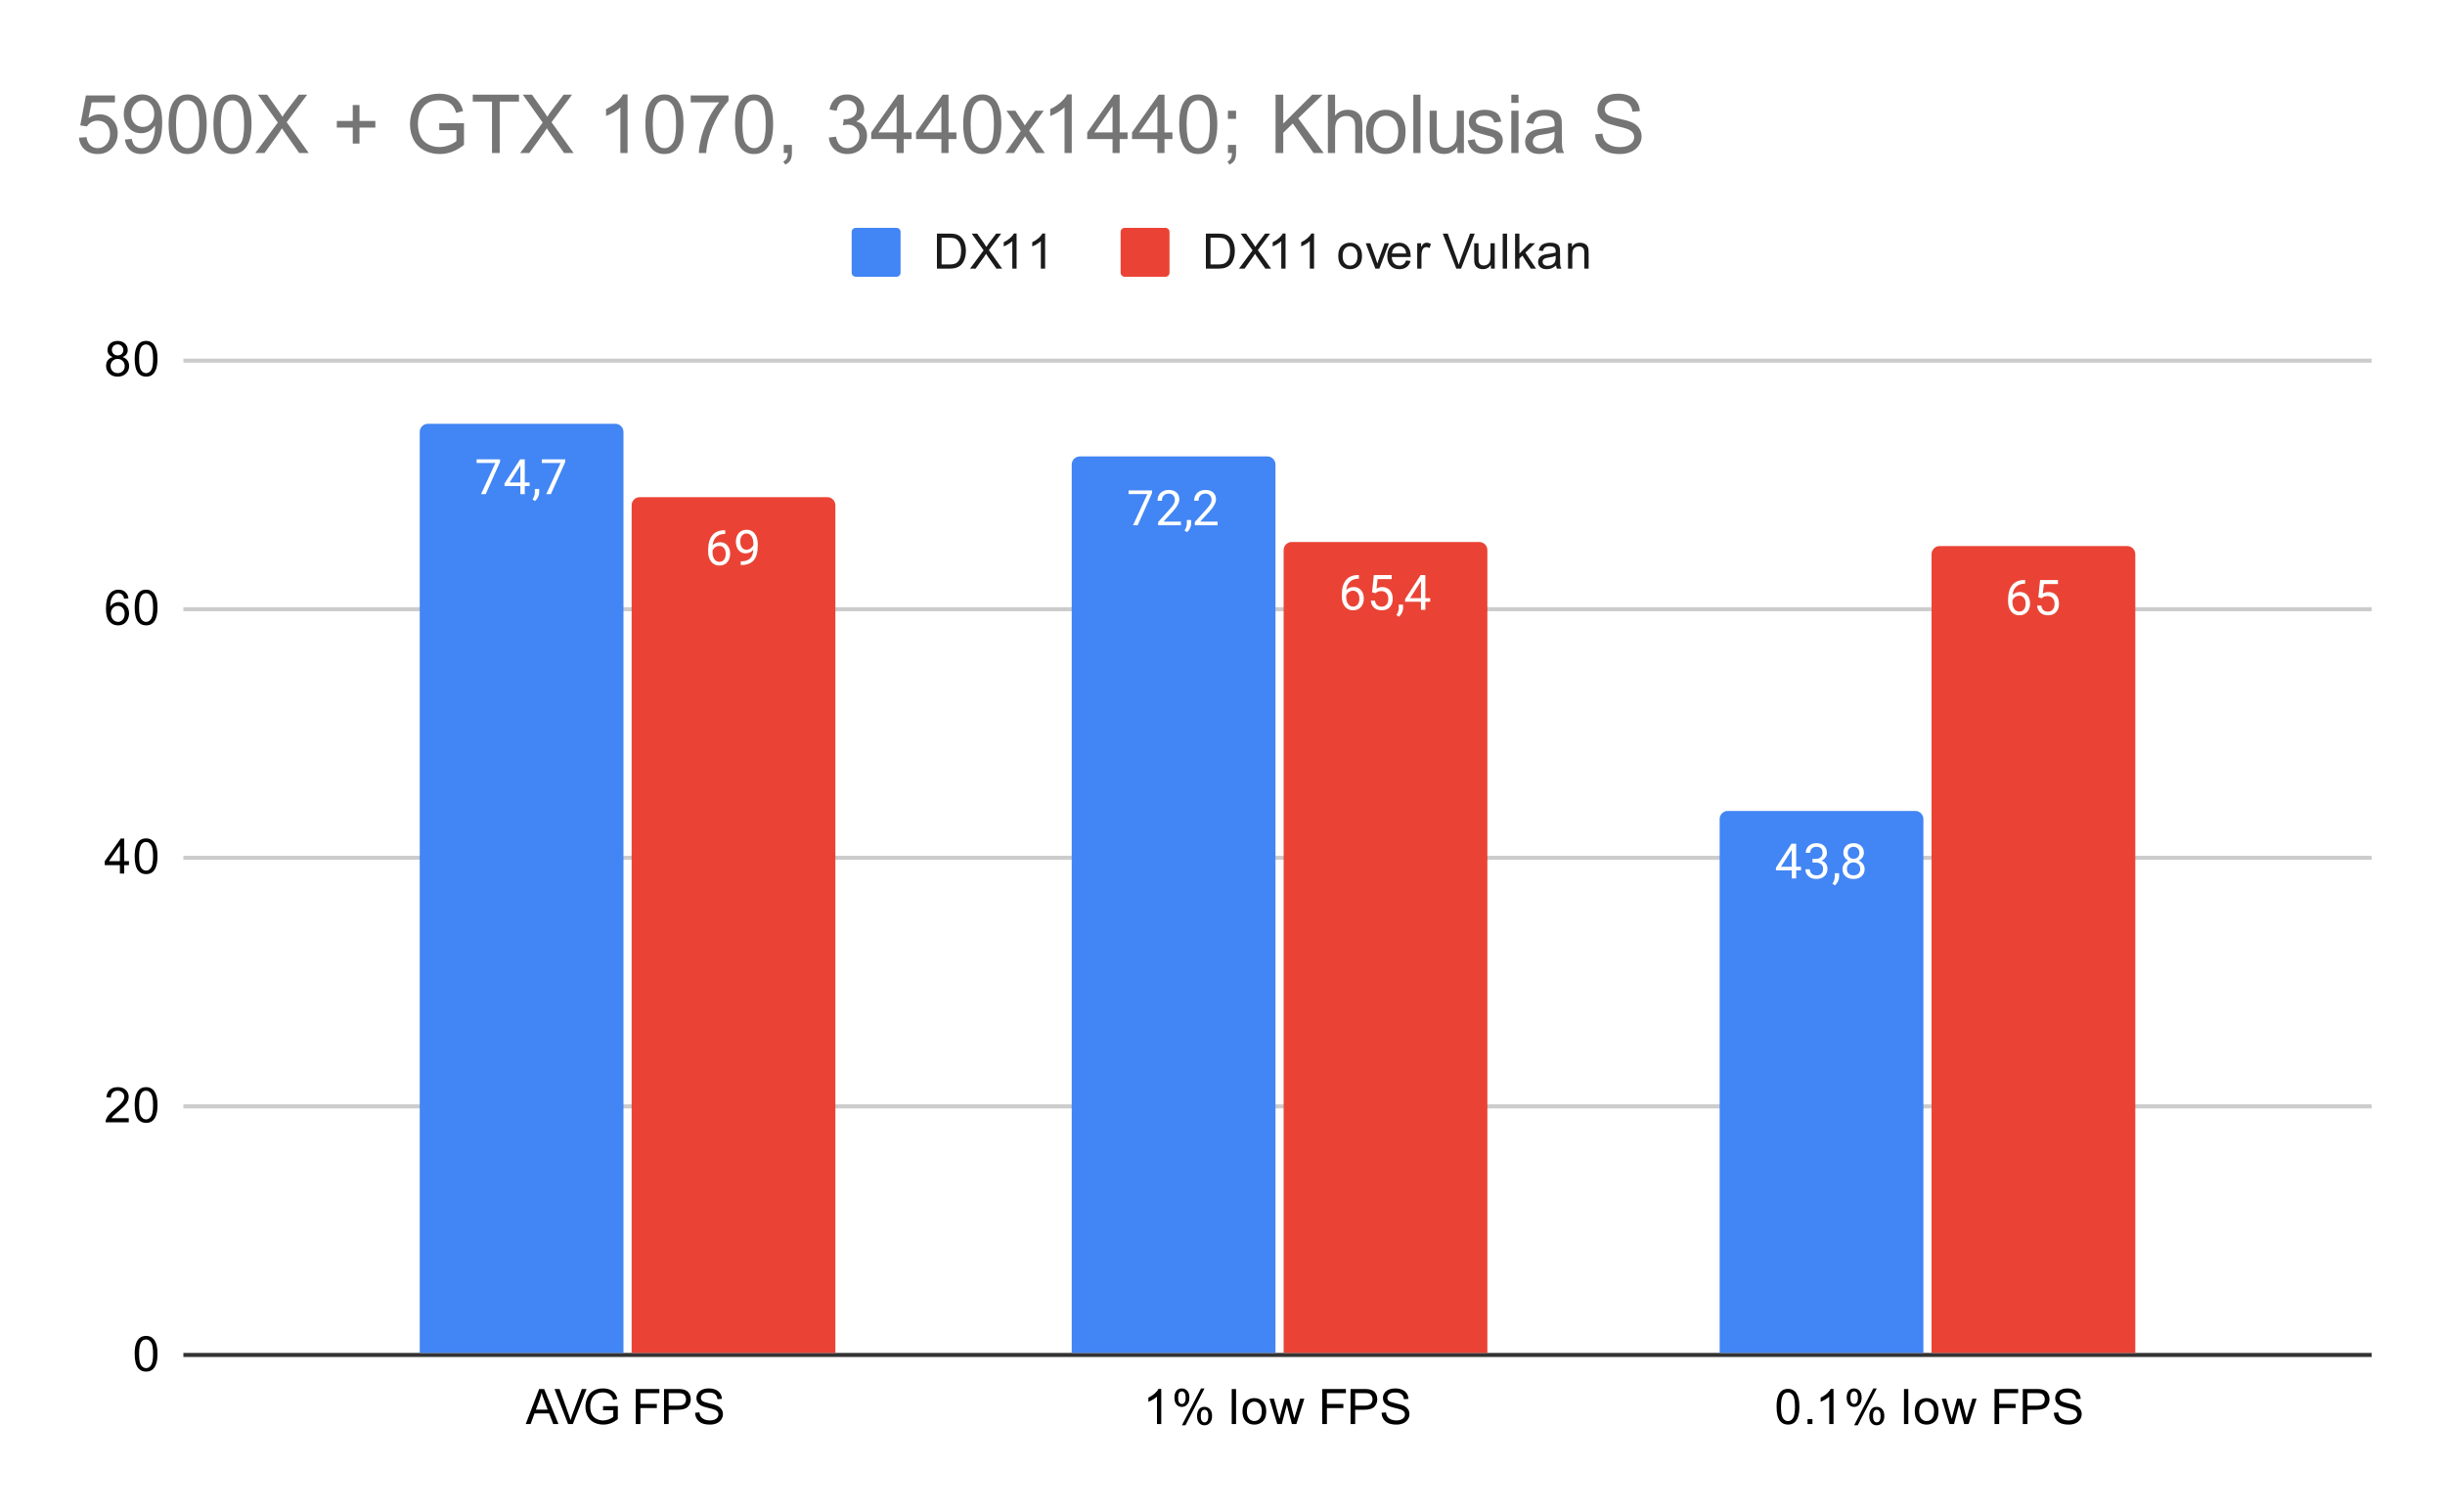
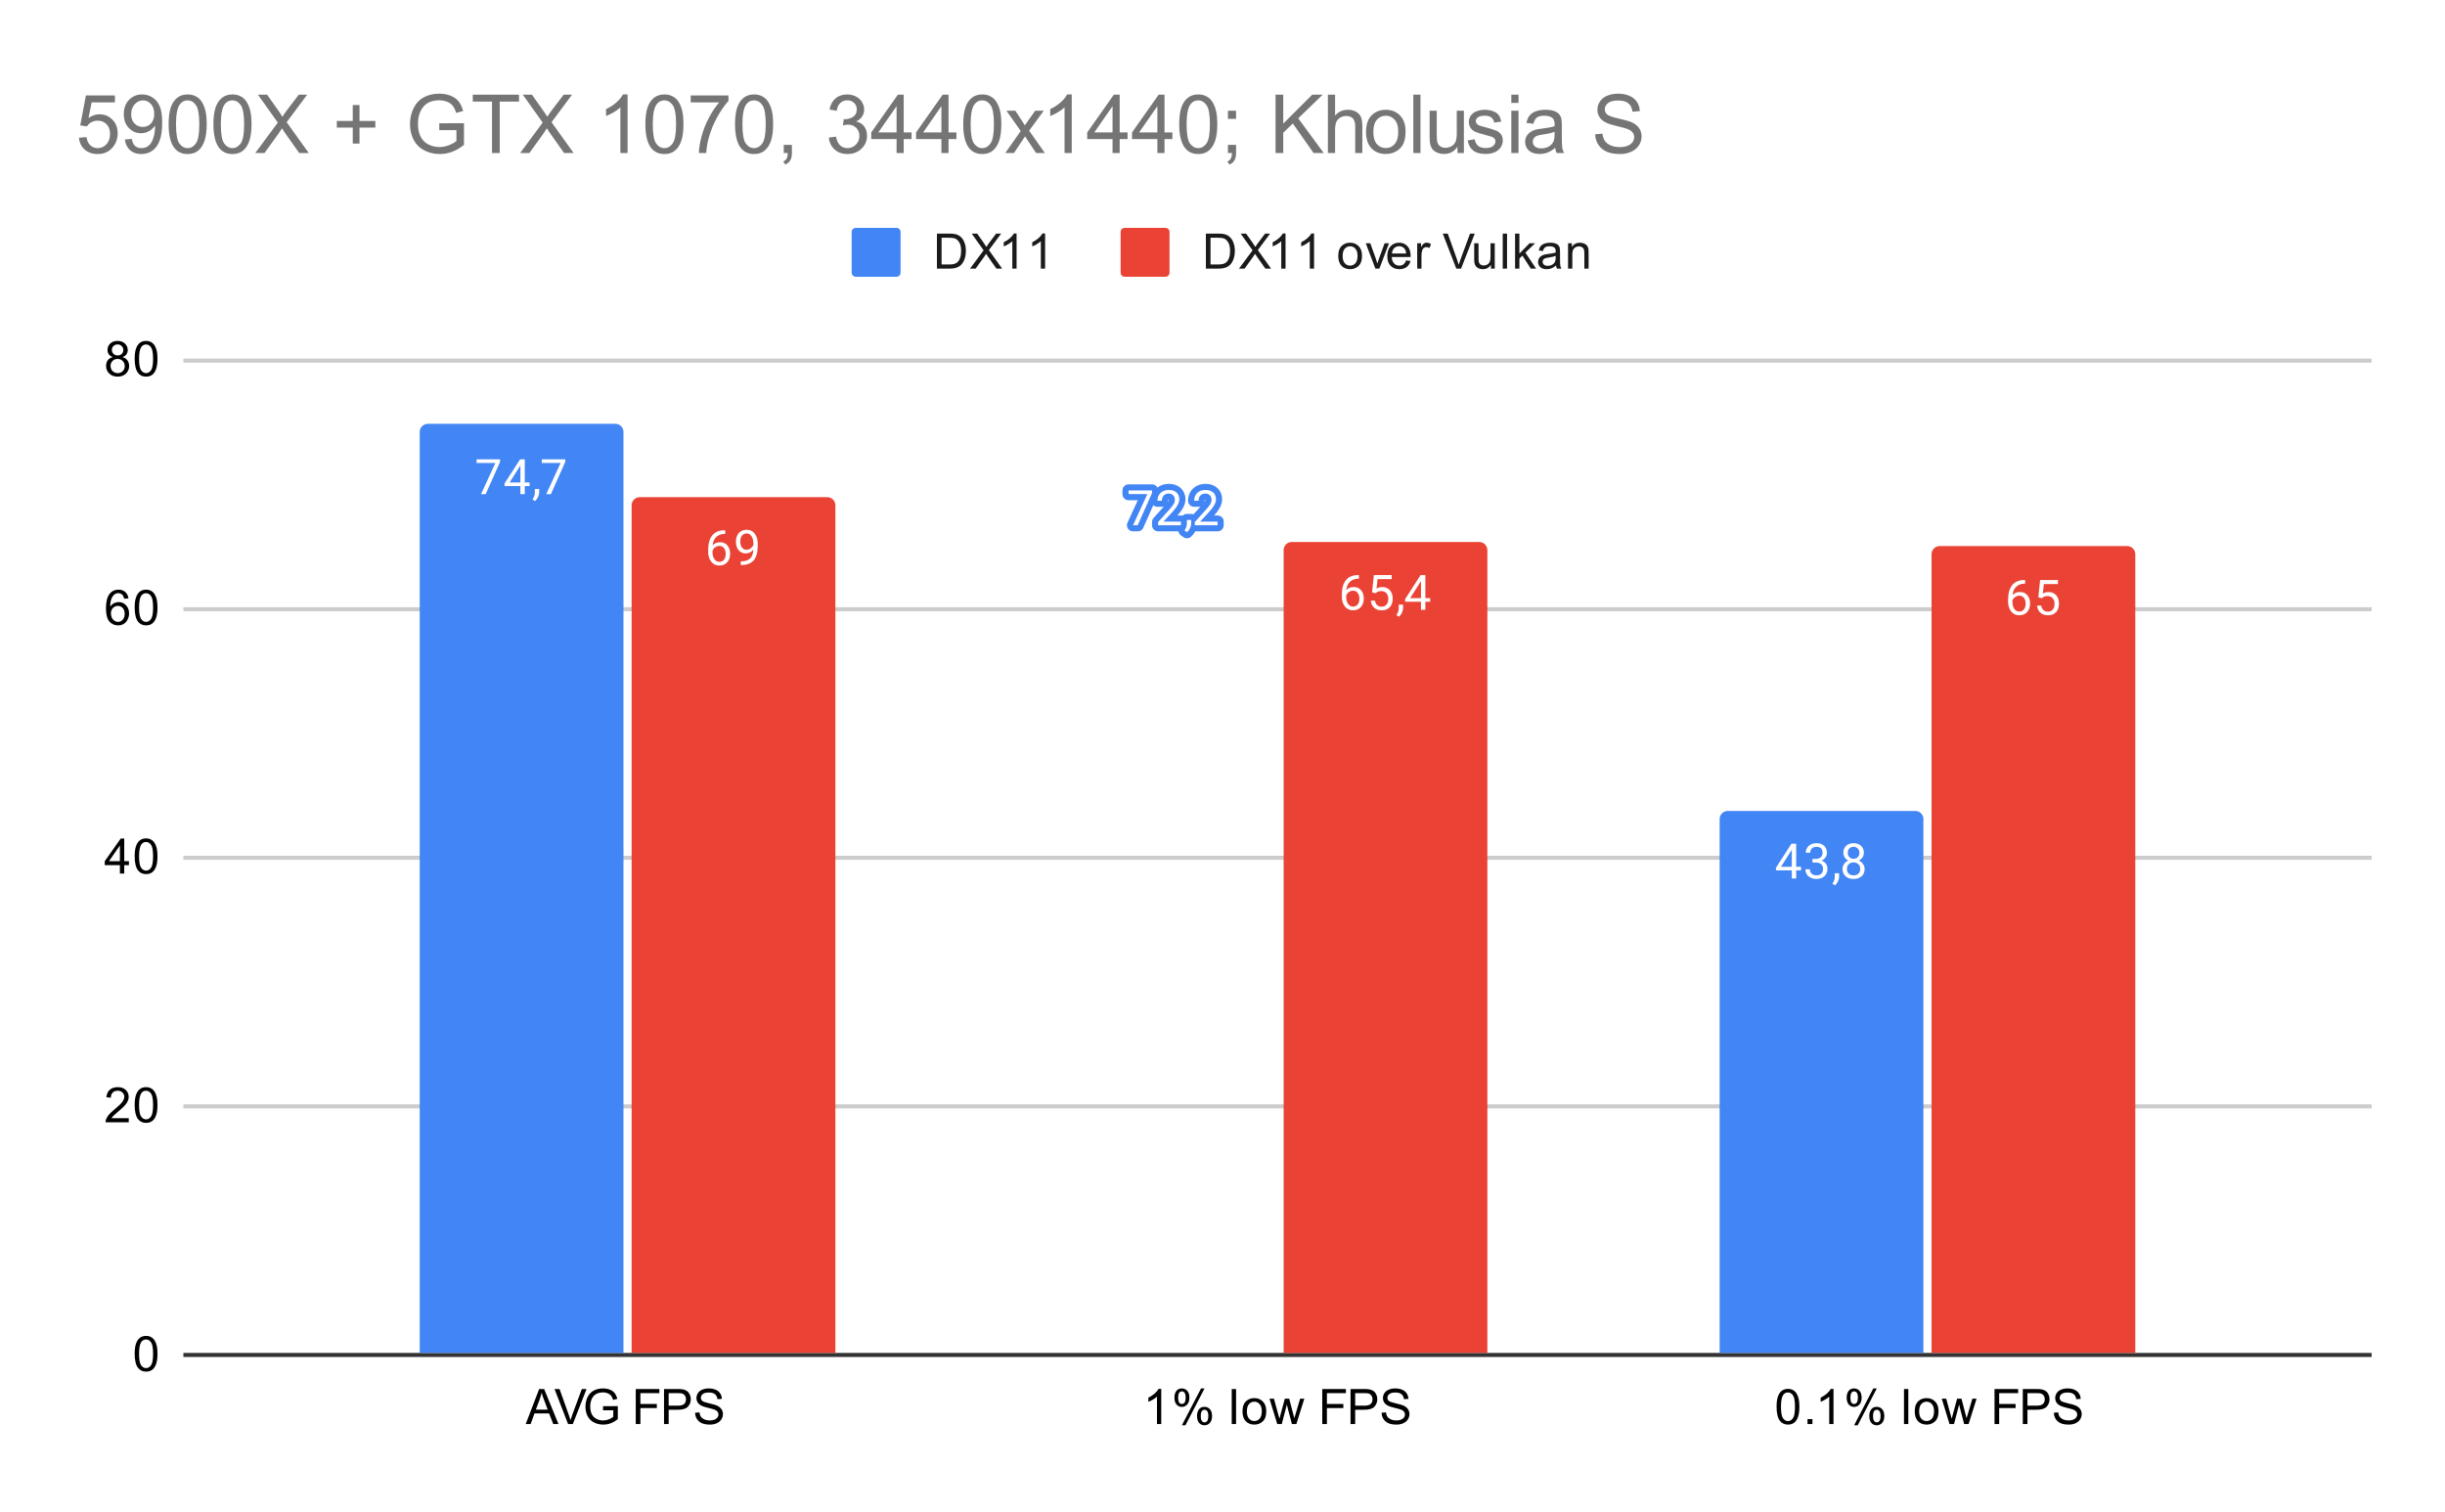
<svg xmlns="http://www.w3.org/2000/svg" version="1.1" viewBox="0.0 0.0 600.0 371.0" fill="none" stroke="none" stroke-linecap="square" stroke-miterlimit="10" width="600" height="371">
  <path fill="#ffffff" d="M0 0L600.0 0L600.0 371.0L0 371.0L0 0Z" fill-rule="nonzero" />
  <path stroke="#333333" stroke-width="1.0" stroke-linecap="butt" d="M45.5 332.5L581.5 332.5" fill-rule="nonzero" />
  <path stroke="#cccccc" stroke-width="1.0" stroke-linecap="butt" d="M45.5 271.5L581.5 271.5" fill-rule="nonzero" />
  <path stroke="#cccccc" stroke-width="1.0" stroke-linecap="butt" d="M45.5 210.5L581.5 210.5" fill-rule="nonzero" />
  <path stroke="#cccccc" stroke-width="1.0" stroke-linecap="butt" d="M45.5 149.5L581.5 149.5" fill-rule="nonzero" />
  <path stroke="#cccccc" stroke-width="1.0" stroke-linecap="butt" d="M45.5 88.5L581.5 88.5" fill-rule="nonzero" />
  <clipPath id="id_0">
    <path d="M45.55 88.283L581.45 88.283L581.45 332.45L45.55 332.45L45.55 88.283Z" clip-rule="nonzero" />
  </clipPath>
  <path stroke="#000000" stroke-width="2.0" stroke-linecap="butt" stroke-opacity="0.0" clip-path="url(#id_0)" d="M153.0 332.0L103.0 332.0L103.0 106.0C103.0 104.895 103.895 104.0 105.0 104.0L151.0 104.0C152.105 104.0 153.0 104.895 153.0 106.0Z" fill-rule="nonzero" />
  <path fill="#4285f4" clip-path="url(#id_0)" d="M153.0 332.0L103.0 332.0L103.0 106.0C103.0 104.895 103.895 104.0 105.0 104.0L151.0 104.0C152.105 104.0 153.0 104.895 153.0 106.0Z" fill-rule="nonzero" />
  <path stroke="#000000" stroke-width="2.0" stroke-linecap="butt" stroke-opacity="0.0" clip-path="url(#id_0)" d="M313.0 332.0L263.0 332.0L263.0 114.0C263.0 112.895 263.895 112.0 265.0 112.0L311.0 112.0C312.105 112.0 313.0 112.895 313.0 114.0Z" fill-rule="nonzero" />
-   <path fill="#4285f4" clip-path="url(#id_0)" d="M313.0 332.0L263.0 332.0L263.0 114.0C263.0 112.895 263.895 112.0 265.0 112.0L311.0 112.0C312.105 112.0 313.0 112.895 313.0 114.0Z" fill-rule="nonzero" />
  <path stroke="#000000" stroke-width="2.0" stroke-linecap="butt" stroke-opacity="0.0" clip-path="url(#id_0)" d="M472.0 332.0L422.0 332.0L422.0 201.0C422.0 199.895 422.895 199.0 424.0 199.0L470.0 199.0C471.105 199.0 472.0 199.895 472.0 201.0Z" fill-rule="nonzero" />
  <path fill="#4285f4" clip-path="url(#id_0)" d="M472.0 332.0L422.0 332.0L422.0 201.0C422.0 199.895 422.895 199.0 424.0 199.0L470.0 199.0C471.105 199.0 472.0 199.895 472.0 201.0Z" fill-rule="nonzero" />
  <path stroke="#000000" stroke-width="2.0" stroke-linecap="butt" stroke-opacity="0.0" clip-path="url(#id_0)" d="M205.0 332.0L155.0 332.0L155.0 124.0C155.0 122.895 155.895 122.0 157.0 122.0L203.0 122.0C204.105 122.0 205.0 122.895 205.0 124.0Z" fill-rule="nonzero" />
  <path fill="#ea4335" clip-path="url(#id_0)" d="M205.0 332.0L155.0 332.0L155.0 124.0C155.0 122.895 155.895 122.0 157.0 122.0L203.0 122.0C204.105 122.0 205.0 122.895 205.0 124.0Z" fill-rule="nonzero" />
  <path stroke="#000000" stroke-width="2.0" stroke-linecap="butt" stroke-opacity="0.0" clip-path="url(#id_0)" d="M365.0 332.0L315.0 332.0L315.0 135.0C315.0 133.895 315.895 133.0 317.0 133.0L363.0 133.0C364.105 133.0 365.0 133.895 365.0 135.0Z" fill-rule="nonzero" />
  <path fill="#ea4335" clip-path="url(#id_0)" d="M365.0 332.0L315.0 332.0L315.0 135.0C315.0 133.895 315.895 133.0 317.0 133.0L363.0 133.0C364.105 133.0 365.0 133.895 365.0 135.0Z" fill-rule="nonzero" />
  <path stroke="#000000" stroke-width="2.0" stroke-linecap="butt" stroke-opacity="0.0" clip-path="url(#id_0)" d="M524.0 332.0L474.0 332.0L474.0 136.0C474.0 134.895 474.895 134.0 476.0 134.0L522.0 134.0C523.105 134.0 524.0 134.895 524.0 136.0Z" fill-rule="nonzero" />
  <path fill="#ea4335" clip-path="url(#id_0)" d="M524.0 332.0L474.0 332.0L474.0 136.0C474.0 134.895 474.895 134.0 476.0 134.0L522.0 134.0C523.105 134.0 524.0 134.895 524.0 136.0Z" fill-rule="nonzero" />
  <path stroke="#4285f4" stroke-width="3.0" stroke-linejoin="round" stroke-linecap="round" d="M122.719 113.338L119.188 121.259L118.047 121.259L121.562 113.619L116.953 113.619L116.953 112.728L122.719 112.728L122.719 113.338ZM128.781 118.4L129.969 118.4L129.969 119.275L128.781 119.275L128.781 121.259L127.703 121.259L127.703 119.275L123.812 119.275L123.812 118.634L127.625 112.728L128.781 112.728L128.781 118.4ZM125.047 118.4L127.703 118.4L127.703 114.213L127.562 114.447L125.047 118.4ZM131.281 122.963L130.672 122.541Q131.219 121.775 131.25 120.947L131.25 119.978L132.312 119.978L132.312 120.822Q132.312 121.416 132.016 122.009Q131.719 122.603 131.281 122.963ZM138.719 113.338L135.188 121.259L134.047 121.259L137.562 113.619L132.953 113.619L132.953 112.728L138.719 112.728L138.719 113.338Z" fill-rule="nonzero" />
  <path fill="#ffffff" d="M122.719 113.338L119.188 121.259L118.047 121.259L121.562 113.619L116.953 113.619L116.953 112.728L122.719 112.728L122.719 113.338ZM128.781 118.4L129.969 118.4L129.969 119.275L128.781 119.275L128.781 121.259L127.703 121.259L127.703 119.275L123.812 119.275L123.812 118.634L127.625 112.728L128.781 112.728L128.781 118.4ZM125.047 118.4L127.703 118.4L127.703 114.213L127.562 114.447L125.047 118.4ZM131.281 122.963L130.672 122.541Q131.219 121.775 131.25 120.947L131.25 119.978L132.312 119.978L132.312 120.822Q132.312 121.416 132.016 122.009Q131.719 122.603 131.281 122.963ZM138.719 113.338L135.188 121.259L134.047 121.259L137.562 113.619L132.953 113.619L132.953 112.728L138.719 112.728L138.719 113.338Z" fill-rule="nonzero" />
  <path stroke="#4285f4" stroke-width="3.0" stroke-linejoin="round" stroke-linecap="round" d="M282.719 120.968L279.188 128.89L278.047 128.89L281.562 121.249L276.953 121.249L276.953 120.358L282.719 120.358L282.719 120.968ZM289.797 128.89L284.203 128.89L284.203 128.108L287.156 124.827Q287.812 124.077 288.062 123.624Q288.312 123.155 288.312 122.655Q288.312 121.983 287.906 121.561Q287.516 121.124 286.828 121.124Q286.031 121.124 285.578 121.593Q285.125 122.046 285.125 122.874L284.047 122.874Q284.047 121.686 284.797 120.968Q285.562 120.233 286.828 120.233Q288.031 120.233 288.719 120.858Q289.406 121.483 289.406 122.53Q289.406 123.78 287.797 125.53L285.516 127.999L289.797 127.999L289.797 128.89ZM291.281 130.593L290.672 130.171Q291.219 129.405 291.25 128.577L291.25 127.608L292.312 127.608L292.312 128.452Q292.312 129.046 292.016 129.64Q291.719 130.233 291.281 130.593ZM298.797 128.89L293.203 128.89L293.203 128.108L296.156 124.827Q296.812 124.077 297.062 123.624Q297.312 123.155 297.312 122.655Q297.312 121.983 296.906 121.561Q296.516 121.124 295.828 121.124Q295.031 121.124 294.578 121.593Q294.125 122.046 294.125 122.874L293.047 122.874Q293.047 121.686 293.797 120.968Q294.562 120.233 295.828 120.233Q297.031 120.233 297.719 120.858Q298.406 121.483 298.406 122.53Q298.406 123.78 296.797 125.53L294.516 127.999L298.797 127.999L298.797 128.89Z" fill-rule="nonzero" />
  <path fill="#ffffff" d="M282.719 120.968L279.188 128.89L278.047 128.89L281.562 121.249L276.953 121.249L276.953 120.358L282.719 120.358L282.719 120.968ZM289.797 128.89L284.203 128.89L284.203 128.108L287.156 124.827Q287.812 124.077 288.062 123.624Q288.312 123.155 288.312 122.655Q288.312 121.983 287.906 121.561Q287.516 121.124 286.828 121.124Q286.031 121.124 285.578 121.593Q285.125 122.046 285.125 122.874L284.047 122.874Q284.047 121.686 284.797 120.968Q285.562 120.233 286.828 120.233Q288.031 120.233 288.719 120.858Q289.406 121.483 289.406 122.53Q289.406 123.78 287.797 125.53L285.516 127.999L289.797 127.999L289.797 128.89ZM291.281 130.593L290.672 130.171Q291.219 129.405 291.25 128.577L291.25 127.608L292.312 127.608L292.312 128.452Q292.312 129.046 292.016 129.64Q291.719 130.233 291.281 130.593ZM298.797 128.89L293.203 128.89L293.203 128.108L296.156 124.827Q296.812 124.077 297.062 123.624Q297.312 123.155 297.312 122.655Q297.312 121.983 296.906 121.561Q296.516 121.124 295.828 121.124Q295.031 121.124 294.578 121.593Q294.125 122.046 294.125 122.874L293.047 122.874Q293.047 121.686 293.797 120.968Q294.562 120.233 295.828 120.233Q297.031 120.233 297.719 120.858Q298.406 121.483 298.406 122.53Q298.406 123.78 296.797 125.53L294.516 127.999L298.797 127.999L298.797 128.89Z" fill-rule="nonzero" />
  <path stroke="#4285f4" stroke-width="3.0" stroke-linejoin="round" stroke-linecap="round" d="M440.781 212.709L441.969 212.709L441.969 213.584L440.781 213.584L440.781 215.569L439.703 215.569L439.703 213.584L435.812 213.584L435.812 212.944L439.625 207.037L440.781 207.037L440.781 212.709ZM437.047 212.709L439.703 212.709L439.703 208.522L439.562 208.756L437.047 212.709ZM444.781 210.772L445.594 210.772Q446.375 210.756 446.812 210.366Q447.25 209.975 447.25 209.303Q447.25 207.803 445.75 207.803Q445.047 207.803 444.625 208.209Q444.219 208.616 444.219 209.272L443.125 209.272Q443.125 208.256 443.859 207.584Q444.609 206.912 445.75 206.912Q446.953 206.912 447.641 207.553Q448.328 208.194 448.328 209.334Q448.328 209.897 447.969 210.412Q447.609 210.928 446.984 211.194Q447.688 211.412 448.062 211.928Q448.453 212.444 448.453 213.194Q448.453 214.334 447.703 215.022Q446.953 215.694 445.75 215.694Q444.562 215.694 443.797 215.037Q443.047 214.381 443.047 213.319L444.141 213.319Q444.141 213.991 444.578 214.397Q445.016 214.803 445.766 214.803Q446.547 214.803 446.953 214.397Q447.375 213.975 447.375 213.209Q447.375 212.475 446.922 212.084Q446.469 211.678 445.594 211.662L444.781 211.662L444.781 210.772ZM450.281 217.272L449.672 216.85Q450.219 216.084 450.25 215.256L450.25 214.287L451.312 214.287L451.312 215.131Q451.312 215.725 451.016 216.319Q450.719 216.912 450.281 217.272ZM457.391 209.256Q457.391 209.897 457.047 210.397Q456.703 210.897 456.141 211.178Q456.797 211.459 457.188 212.022Q457.578 212.569 457.578 213.272Q457.578 214.366 456.828 215.037Q456.094 215.694 454.875 215.694Q453.641 215.694 452.891 215.037Q452.156 214.366 452.156 213.272Q452.156 212.569 452.531 212.022Q452.906 211.459 453.578 211.178Q453.016 210.897 452.688 210.397Q452.359 209.897 452.359 209.256Q452.359 208.178 453.047 207.553Q453.734 206.912 454.875 206.912Q456.0 206.912 456.688 207.553Q457.391 208.178 457.391 209.256ZM456.5 213.241Q456.5 212.522 456.047 212.084Q455.594 211.631 454.859 211.631Q454.125 211.631 453.672 212.084Q453.234 212.522 453.234 213.256Q453.234 213.975 453.672 214.397Q454.109 214.803 454.875 214.803Q455.625 214.803 456.062 214.381Q456.5 213.959 456.5 213.241ZM454.875 207.803Q454.234 207.803 453.828 208.209Q453.438 208.6 453.438 209.287Q453.438 209.928 453.828 210.334Q454.219 210.741 454.859 210.741Q455.516 210.741 455.906 210.334Q456.297 209.928 456.297 209.287Q456.297 208.631 455.891 208.225Q455.484 207.803 454.875 207.803Z" fill-rule="nonzero" />
  <path fill="#ffffff" d="M440.781 212.709L441.969 212.709L441.969 213.584L440.781 213.584L440.781 215.569L439.703 215.569L439.703 213.584L435.812 213.584L435.812 212.944L439.625 207.037L440.781 207.037L440.781 212.709ZM437.047 212.709L439.703 212.709L439.703 208.522L439.562 208.756L437.047 212.709ZM444.781 210.772L445.594 210.772Q446.375 210.756 446.812 210.366Q447.25 209.975 447.25 209.303Q447.25 207.803 445.75 207.803Q445.047 207.803 444.625 208.209Q444.219 208.616 444.219 209.272L443.125 209.272Q443.125 208.256 443.859 207.584Q444.609 206.912 445.75 206.912Q446.953 206.912 447.641 207.553Q448.328 208.194 448.328 209.334Q448.328 209.897 447.969 210.412Q447.609 210.928 446.984 211.194Q447.688 211.412 448.062 211.928Q448.453 212.444 448.453 213.194Q448.453 214.334 447.703 215.022Q446.953 215.694 445.75 215.694Q444.562 215.694 443.797 215.037Q443.047 214.381 443.047 213.319L444.141 213.319Q444.141 213.991 444.578 214.397Q445.016 214.803 445.766 214.803Q446.547 214.803 446.953 214.397Q447.375 213.975 447.375 213.209Q447.375 212.475 446.922 212.084Q446.469 211.678 445.594 211.662L444.781 211.662L444.781 210.772ZM450.281 217.272L449.672 216.85Q450.219 216.084 450.25 215.256L450.25 214.287L451.312 214.287L451.312 215.131Q451.312 215.725 451.016 216.319Q450.719 216.912 450.281 217.272ZM457.391 209.256Q457.391 209.897 457.047 210.397Q456.703 210.897 456.141 211.178Q456.797 211.459 457.188 212.022Q457.578 212.569 457.578 213.272Q457.578 214.366 456.828 215.037Q456.094 215.694 454.875 215.694Q453.641 215.694 452.891 215.037Q452.156 214.366 452.156 213.272Q452.156 212.569 452.531 212.022Q452.906 211.459 453.578 211.178Q453.016 210.897 452.688 210.397Q452.359 209.897 452.359 209.256Q452.359 208.178 453.047 207.553Q453.734 206.912 454.875 206.912Q456.0 206.912 456.688 207.553Q457.391 208.178 457.391 209.256ZM456.5 213.241Q456.5 212.522 456.047 212.084Q455.594 211.631 454.859 211.631Q454.125 211.631 453.672 212.084Q453.234 212.522 453.234 213.256Q453.234 213.975 453.672 214.397Q454.109 214.803 454.875 214.803Q455.625 214.803 456.062 214.381Q456.5 213.959 456.5 213.241ZM454.875 207.803Q454.234 207.803 453.828 208.209Q453.438 208.6 453.438 209.287Q453.438 209.928 453.828 210.334Q454.219 210.741 454.859 210.741Q455.516 210.741 455.906 210.334Q456.297 209.928 456.297 209.287Q456.297 208.631 455.891 208.225Q455.484 207.803 454.875 207.803Z" fill-rule="nonzero" />
-   <path stroke="#ea4335" stroke-width="3.0" stroke-linejoin="round" stroke-linecap="round" d="M177.969 130.125L177.969 131.031L177.766 131.031Q176.5 131.062 175.75 131.797Q175.0 132.516 174.875 133.828Q175.562 133.062 176.719 133.062Q177.828 133.062 178.5 133.844Q179.172 134.625 179.172 135.875Q179.172 137.188 178.453 137.984Q177.734 138.781 176.516 138.781Q175.297 138.781 174.531 137.844Q173.781 136.891 173.781 135.406L173.781 135.0Q173.781 132.641 174.781 131.391Q175.781 130.141 177.766 130.125L177.969 130.125ZM176.547 133.969Q175.984 133.969 175.516 134.297Q175.047 134.625 174.859 135.141L174.859 135.531Q174.859 136.594 175.328 137.234Q175.812 137.875 176.516 137.875Q177.25 137.875 177.672 137.344Q178.094 136.797 178.094 135.922Q178.094 135.047 177.672 134.516Q177.25 133.969 176.547 133.969ZM184.859 134.906Q184.531 135.312 184.047 135.562Q183.578 135.797 183.016 135.797Q182.281 135.797 181.734 135.438Q181.188 135.078 180.891 134.422Q180.594 133.75 180.594 132.953Q180.594 132.109 180.906 131.422Q181.234 130.734 181.828 130.375Q182.438 130.0 183.234 130.0Q184.5 130.0 185.219 130.953Q185.953 131.906 185.953 133.531L185.953 133.844Q185.953 136.344 184.969 137.484Q183.984 138.625 182.0 138.656L181.781 138.656L181.781 137.75L182.016 137.75Q183.359 137.719 184.078 137.047Q184.797 136.375 184.859 134.906ZM183.188 134.906Q183.734 134.906 184.188 134.578Q184.656 134.234 184.875 133.75L184.875 133.312Q184.875 132.25 184.406 131.578Q183.938 130.906 183.234 130.906Q182.516 130.906 182.078 131.453Q181.656 132.0 181.656 132.906Q181.656 133.781 182.062 134.344Q182.484 134.906 183.188 134.906Z" fill-rule="nonzero" />
  <path fill="#ffffff" d="M177.969 130.125L177.969 131.031L177.766 131.031Q176.5 131.062 175.75 131.797Q175.0 132.516 174.875 133.828Q175.562 133.062 176.719 133.062Q177.828 133.062 178.5 133.844Q179.172 134.625 179.172 135.875Q179.172 137.188 178.453 137.984Q177.734 138.781 176.516 138.781Q175.297 138.781 174.531 137.844Q173.781 136.891 173.781 135.406L173.781 135.0Q173.781 132.641 174.781 131.391Q175.781 130.141 177.766 130.125L177.969 130.125ZM176.547 133.969Q175.984 133.969 175.516 134.297Q175.047 134.625 174.859 135.141L174.859 135.531Q174.859 136.594 175.328 137.234Q175.812 137.875 176.516 137.875Q177.25 137.875 177.672 137.344Q178.094 136.797 178.094 135.922Q178.094 135.047 177.672 134.516Q177.25 133.969 176.547 133.969ZM184.859 134.906Q184.531 135.312 184.047 135.562Q183.578 135.797 183.016 135.797Q182.281 135.797 181.734 135.438Q181.188 135.078 180.891 134.422Q180.594 133.75 180.594 132.953Q180.594 132.109 180.906 131.422Q181.234 130.734 181.828 130.375Q182.438 130.0 183.234 130.0Q184.5 130.0 185.219 130.953Q185.953 131.906 185.953 133.531L185.953 133.844Q185.953 136.344 184.969 137.484Q183.984 138.625 182.0 138.656L181.781 138.656L181.781 137.75L182.016 137.75Q183.359 137.719 184.078 137.047Q184.797 136.375 184.859 134.906ZM183.188 134.906Q183.734 134.906 184.188 134.578Q184.656 134.234 184.875 133.75L184.875 133.312Q184.875 132.25 184.406 131.578Q183.938 130.906 183.234 130.906Q182.516 130.906 182.078 131.453Q181.656 132.0 181.656 132.906Q181.656 133.781 182.062 134.344Q182.484 134.906 183.188 134.906Z" fill-rule="nonzero" />
  <path stroke="#ea4335" stroke-width="3.0" stroke-linejoin="round" stroke-linecap="round" d="M333.469 141.113L333.469 142.019L333.266 142.019Q332.0 142.05 331.25 142.784Q330.5 143.503 330.375 144.816Q331.062 144.05 332.219 144.05Q333.328 144.05 334.0 144.831Q334.672 145.613 334.672 146.863Q334.672 148.175 333.953 148.972Q333.234 149.769 332.016 149.769Q330.797 149.769 330.031 148.831Q329.281 147.878 329.281 146.394L329.281 145.988Q329.281 143.628 330.281 142.378Q331.281 141.128 333.266 141.113L333.469 141.113ZM332.047 144.956Q331.484 144.956 331.016 145.284Q330.547 145.613 330.359 146.128L330.359 146.519Q330.359 147.581 330.828 148.222Q331.312 148.863 332.016 148.863Q332.75 148.863 333.172 148.331Q333.594 147.784 333.594 146.909Q333.594 146.034 333.172 145.503Q332.75 144.956 332.047 144.956ZM336.703 145.363L337.141 141.113L341.516 141.113L341.516 142.113L338.062 142.113L337.797 144.441Q338.438 144.066 339.234 144.066Q340.391 144.066 341.078 144.847Q341.766 145.613 341.766 146.925Q341.766 148.238 341.047 149.003Q340.344 149.769 339.062 149.769Q337.938 149.769 337.219 149.144Q336.5 148.503 336.406 147.394L337.422 147.394Q337.531 148.128 337.953 148.503Q338.375 148.878 339.062 148.878Q339.812 148.878 340.25 148.363Q340.688 147.847 340.688 146.941Q340.688 146.081 340.219 145.566Q339.75 145.05 338.969 145.05Q338.266 145.05 337.859 145.347L337.578 145.581L336.703 145.363ZM343.281 151.347L342.672 150.925Q343.219 150.159 343.25 149.331L343.25 148.363L344.312 148.363L344.312 149.206Q344.312 149.8 344.016 150.394Q343.719 150.988 343.281 151.347ZM349.781 146.784L350.969 146.784L350.969 147.659L349.781 147.659L349.781 149.644L348.703 149.644L348.703 147.659L344.812 147.659L344.812 147.019L348.625 141.113L349.781 141.113L349.781 146.784ZM346.047 146.784L348.703 146.784L348.703 142.597L348.562 142.831L346.047 146.784Z" fill-rule="nonzero" />
  <path fill="#ffffff" d="M333.469 141.113L333.469 142.019L333.266 142.019Q332.0 142.05 331.25 142.784Q330.5 143.503 330.375 144.816Q331.062 144.05 332.219 144.05Q333.328 144.05 334.0 144.831Q334.672 145.613 334.672 146.863Q334.672 148.175 333.953 148.972Q333.234 149.769 332.016 149.769Q330.797 149.769 330.031 148.831Q329.281 147.878 329.281 146.394L329.281 145.988Q329.281 143.628 330.281 142.378Q331.281 141.128 333.266 141.113L333.469 141.113ZM332.047 144.956Q331.484 144.956 331.016 145.284Q330.547 145.613 330.359 146.128L330.359 146.519Q330.359 147.581 330.828 148.222Q331.312 148.863 332.016 148.863Q332.75 148.863 333.172 148.331Q333.594 147.784 333.594 146.909Q333.594 146.034 333.172 145.503Q332.75 144.956 332.047 144.956ZM336.703 145.363L337.141 141.113L341.516 141.113L341.516 142.113L338.062 142.113L337.797 144.441Q338.438 144.066 339.234 144.066Q340.391 144.066 341.078 144.847Q341.766 145.613 341.766 146.925Q341.766 148.238 341.047 149.003Q340.344 149.769 339.062 149.769Q337.938 149.769 337.219 149.144Q336.5 148.503 336.406 147.394L337.422 147.394Q337.531 148.128 337.953 148.503Q338.375 148.878 339.062 148.878Q339.812 148.878 340.25 148.363Q340.688 147.847 340.688 146.941Q340.688 146.081 340.219 145.566Q339.75 145.05 338.969 145.05Q338.266 145.05 337.859 145.347L337.578 145.581L336.703 145.363ZM343.281 151.347L342.672 150.925Q343.219 150.159 343.25 149.331L343.25 148.363L344.312 148.363L344.312 149.206Q344.312 149.8 344.016 150.394Q343.719 150.988 343.281 151.347ZM349.781 146.784L350.969 146.784L350.969 147.659L349.781 147.659L349.781 149.644L348.703 149.644L348.703 147.659L344.812 147.659L344.812 147.019L348.625 141.113L349.781 141.113L349.781 146.784ZM346.047 146.784L348.703 146.784L348.703 142.597L348.562 142.831L346.047 146.784Z" fill-rule="nonzero" />
  <path stroke="#ea4335" stroke-width="3.0" stroke-linejoin="round" stroke-linecap="round" d="M496.969 142.333L496.969 143.24L496.766 143.24Q495.5 143.271 494.75 144.005Q494.0 144.724 493.875 146.036Q494.562 145.271 495.719 145.271Q496.828 145.271 497.5 146.052Q498.172 146.833 498.172 148.083Q498.172 149.396 497.453 150.193Q496.734 150.99 495.516 150.99Q494.297 150.99 493.531 150.052Q492.781 149.099 492.781 147.615L492.781 147.208Q492.781 144.849 493.781 143.599Q494.781 142.349 496.766 142.333L496.969 142.333ZM495.547 146.177Q494.984 146.177 494.516 146.505Q494.047 146.833 493.859 147.349L493.859 147.74Q493.859 148.802 494.328 149.443Q494.812 150.083 495.516 150.083Q496.25 150.083 496.672 149.552Q497.094 149.005 497.094 148.13Q497.094 147.255 496.672 146.724Q496.25 146.177 495.547 146.177ZM500.203 146.583L500.641 142.333L505.016 142.333L505.016 143.333L501.562 143.333L501.297 145.661Q501.938 145.286 502.734 145.286Q503.891 145.286 504.578 146.068Q505.266 146.833 505.266 148.146Q505.266 149.458 504.547 150.224Q503.844 150.99 502.562 150.99Q501.438 150.99 500.719 150.365Q500.0 149.724 499.906 148.615L500.922 148.615Q501.031 149.349 501.453 149.724Q501.875 150.099 502.562 150.099Q503.312 150.099 503.75 149.583Q504.188 149.068 504.188 148.161Q504.188 147.302 503.719 146.786Q503.25 146.271 502.469 146.271Q501.766 146.271 501.359 146.568L501.078 146.802L500.203 146.583Z" fill-rule="nonzero" />
  <path fill="#ffffff" d="M496.969 142.333L496.969 143.24L496.766 143.24Q495.5 143.271 494.75 144.005Q494.0 144.724 493.875 146.036Q494.562 145.271 495.719 145.271Q496.828 145.271 497.5 146.052Q498.172 146.833 498.172 148.083Q498.172 149.396 497.453 150.193Q496.734 150.99 495.516 150.99Q494.297 150.99 493.531 150.052Q492.781 149.099 492.781 147.615L492.781 147.208Q492.781 144.849 493.781 143.599Q494.781 142.349 496.766 142.333L496.969 142.333ZM495.547 146.177Q494.984 146.177 494.516 146.505Q494.047 146.833 493.859 147.349L493.859 147.74Q493.859 148.802 494.328 149.443Q494.812 150.083 495.516 150.083Q496.25 150.083 496.672 149.552Q497.094 149.005 497.094 148.13Q497.094 147.255 496.672 146.724Q496.25 146.177 495.547 146.177ZM500.203 146.583L500.641 142.333L505.016 142.333L505.016 143.333L501.562 143.333L501.297 145.661Q501.938 145.286 502.734 145.286Q503.891 145.286 504.578 146.068Q505.266 146.833 505.266 148.146Q505.266 149.458 504.547 150.224Q503.844 150.99 502.562 150.99Q501.438 150.99 500.719 150.365Q500.0 149.724 499.906 148.615L500.922 148.615Q501.031 149.349 501.453 149.724Q501.875 150.099 502.562 150.099Q503.312 150.099 503.75 149.583Q504.188 149.068 504.188 148.161Q504.188 147.302 503.719 146.786Q503.25 146.271 502.469 146.271Q501.766 146.271 501.359 146.568L501.078 146.802L500.203 146.583Z" fill-rule="nonzero" />
  <path fill="#000000" d="M33.05 332.216Q33.05 330.684 33.362 329.762Q33.675 328.825 34.284 328.325Q34.909 327.825 35.847 327.825Q36.534 327.825 37.05 328.106Q37.581 328.387 37.925 328.919Q38.269 329.434 38.456 330.184Q38.644 330.934 38.644 332.216Q38.644 333.731 38.331 334.653Q38.034 335.575 37.409 336.091Q36.8 336.591 35.847 336.591Q34.612 336.591 33.894 335.7Q33.05 334.637 33.05 332.216ZM34.128 332.216Q34.128 334.325 34.628 335.028Q35.128 335.731 35.847 335.731Q36.581 335.731 37.066 335.028Q37.566 334.325 37.566 332.216Q37.566 330.091 37.066 329.403Q36.581 328.7 35.831 328.7Q35.112 328.7 34.675 329.309Q34.128 330.091 34.128 332.216Z" fill-rule="nonzero" />
  <path fill="#000000" d="M31.597 274.393L31.597 275.408L25.909 275.408Q25.909 275.033 26.034 274.674Q26.253 274.096 26.722 273.533Q27.206 272.971 28.113 272.236Q29.519 271.08 30.003 270.408Q30.503 269.736 30.503 269.143Q30.503 268.518 30.05 268.096Q29.597 267.658 28.878 267.658Q28.113 267.658 27.659 268.111Q27.206 268.565 27.191 269.377L26.113 269.268Q26.222 268.049 26.941 267.424Q27.675 266.783 28.909 266.783Q30.144 266.783 30.863 267.471Q31.581 268.158 31.581 269.174Q31.581 269.69 31.363 270.19Q31.159 270.674 30.659 271.236Q30.175 271.783 29.05 272.736Q28.097 273.533 27.816 273.83Q27.55 274.111 27.378 274.393L31.597 274.393ZM33.05 271.174Q33.05 269.643 33.362 268.721Q33.675 267.783 34.284 267.283Q34.909 266.783 35.847 266.783Q36.534 266.783 37.05 267.065Q37.581 267.346 37.925 267.877Q38.269 268.393 38.456 269.143Q38.644 269.893 38.644 271.174Q38.644 272.69 38.331 273.611Q38.034 274.533 37.409 275.049Q36.8 275.549 35.847 275.549Q34.612 275.549 33.894 274.658Q33.05 273.596 33.05 271.174ZM34.128 271.174Q34.128 273.283 34.628 273.986Q35.128 274.69 35.847 274.69Q36.581 274.69 37.066 273.986Q37.566 273.283 37.566 271.174Q37.566 269.049 37.066 268.361Q36.581 267.658 35.831 267.658Q35.112 267.658 34.675 268.268Q34.128 269.049 34.128 271.174Z" fill-rule="nonzero" />
  <path fill="#000000" d="M29.425 214.367L29.425 212.304L25.706 212.304L25.706 211.335L29.628 205.773L30.488 205.773L30.488 211.335L31.644 211.335L31.644 212.304L30.488 212.304L30.488 214.367L29.425 214.367ZM29.425 211.335L29.425 207.476L26.738 211.335L29.425 211.335ZM33.05 210.132Q33.05 208.601 33.362 207.679Q33.675 206.742 34.284 206.242Q34.909 205.742 35.847 205.742Q36.534 205.742 37.05 206.023Q37.581 206.304 37.925 206.835Q38.269 207.351 38.456 208.101Q38.644 208.851 38.644 210.132Q38.644 211.648 38.331 212.57Q38.034 213.492 37.409 214.007Q36.8 214.507 35.847 214.507Q34.612 214.507 33.894 213.617Q33.05 212.554 33.05 210.132ZM34.128 210.132Q34.128 212.242 34.628 212.945Q35.128 213.648 35.847 213.648Q36.581 213.648 37.066 212.945Q37.566 212.242 37.566 210.132Q37.566 208.007 37.066 207.32Q36.581 206.617 35.831 206.617Q35.112 206.617 34.675 207.226Q34.128 208.007 34.128 210.132Z" fill-rule="nonzero" />
  <path fill="#000000" d="M31.519 146.841L30.472 146.919Q30.331 146.294 30.081 146.012Q29.644 145.559 29.019 145.559Q28.519 145.559 28.128 145.841Q27.644 146.216 27.347 146.919Q27.066 147.606 27.05 148.887Q27.425 148.309 27.972 148.028Q28.534 147.747 29.144 147.747Q30.191 147.747 30.925 148.528Q31.675 149.309 31.675 150.528Q31.675 151.341 31.316 152.044Q30.972 152.731 30.363 153.106Q29.753 153.466 28.988 153.466Q27.659 153.466 26.831 152.497Q26.003 151.528 26.003 149.309Q26.003 146.809 26.925 145.684Q27.722 144.7 29.081 144.7Q30.097 144.7 30.738 145.278Q31.394 145.841 31.519 146.841ZM27.222 150.544Q27.222 151.091 27.441 151.591Q27.675 152.075 28.081 152.341Q28.503 152.606 28.972 152.606Q29.628 152.606 30.113 152.075Q30.597 151.528 30.597 150.606Q30.597 149.716 30.113 149.2Q29.644 148.684 28.925 148.684Q28.206 148.684 27.706 149.2Q27.222 149.716 27.222 150.544ZM33.05 149.091Q33.05 147.559 33.362 146.637Q33.675 145.7 34.284 145.2Q34.909 144.7 35.847 144.7Q36.534 144.7 37.05 144.981Q37.581 145.262 37.925 145.794Q38.269 146.309 38.456 147.059Q38.644 147.809 38.644 149.091Q38.644 150.606 38.331 151.528Q38.034 152.45 37.409 152.966Q36.8 153.466 35.847 153.466Q34.612 153.466 33.894 152.575Q33.05 151.512 33.05 149.091ZM34.128 149.091Q34.128 151.2 34.628 151.903Q35.128 152.606 35.847 152.606Q36.581 152.606 37.066 151.903Q37.566 151.2 37.566 149.091Q37.566 146.966 37.066 146.278Q36.581 145.575 35.831 145.575Q35.112 145.575 34.675 146.184Q34.128 146.966 34.128 149.091Z" fill-rule="nonzero" />
  <path fill="#000000" d="M27.675 87.627Q27.019 87.377 26.691 86.94Q26.378 86.486 26.378 85.877Q26.378 84.94 27.05 84.299Q27.738 83.658 28.847 83.658Q29.972 83.658 30.659 84.315Q31.347 84.971 31.347 85.908Q31.347 86.502 31.034 86.94Q30.722 87.377 30.081 87.627Q30.878 87.877 31.284 88.455Q31.691 89.033 31.691 89.83Q31.691 90.924 30.909 91.674Q30.144 92.424 28.863 92.424Q27.597 92.424 26.816 91.674Q26.034 90.924 26.034 89.799Q26.034 88.955 26.456 88.393Q26.894 87.83 27.675 87.627ZM27.456 85.83Q27.456 86.44 27.847 86.83Q28.253 87.221 28.878 87.221Q29.488 87.221 29.878 86.846Q30.269 86.455 30.269 85.893Q30.269 85.315 29.863 84.924Q29.456 84.518 28.863 84.518Q28.253 84.518 27.847 84.908Q27.456 85.299 27.456 85.83ZM27.128 89.799Q27.128 90.252 27.331 90.674Q27.55 91.096 27.972 91.33Q28.394 91.565 28.878 91.565Q29.628 91.565 30.113 91.08Q30.613 90.596 30.613 89.846Q30.613 89.08 30.113 88.58Q29.613 88.08 28.847 88.08Q28.097 88.08 27.613 88.58Q27.128 89.065 27.128 89.799ZM33.05 88.049Q33.05 86.518 33.362 85.596Q33.675 84.658 34.284 84.158Q34.909 83.658 35.847 83.658Q36.534 83.658 37.05 83.94Q37.581 84.221 37.925 84.752Q38.269 85.268 38.456 86.018Q38.644 86.768 38.644 88.049Q38.644 89.565 38.331 90.486Q38.034 91.408 37.409 91.924Q36.8 92.424 35.847 92.424Q34.612 92.424 33.894 91.533Q33.05 90.471 33.05 88.049ZM34.128 88.049Q34.128 90.158 34.628 90.861Q35.128 91.565 35.847 91.565Q36.581 91.565 37.066 90.861Q37.566 90.158 37.566 88.049Q37.566 85.924 37.066 85.236Q36.581 84.533 35.831 84.533Q35.112 84.533 34.675 85.143Q34.128 85.924 34.128 88.049Z" fill-rule="nonzero" />
  <path fill="#000000" d="M129.014 349.45L132.311 340.856L133.53 340.856L137.045 349.45L135.764 349.45L134.749 346.841L131.17 346.841L130.217 349.45L129.014 349.45ZM131.499 345.919L134.405 345.919L133.514 343.544Q133.092 342.466 132.905 341.762Q132.733 342.591 132.436 343.403L131.499 345.919ZM139.405 349.45L136.077 340.856L137.311 340.856L139.545 347.106Q139.811 347.856 139.999 348.512Q140.202 347.809 140.467 347.106L142.78 340.856L143.936 340.856L140.577 349.45L139.405 349.45ZM147.983 346.075L147.983 345.075L151.608 345.059L151.608 348.247Q150.78 348.919 149.889 349.262Q148.999 349.591 148.061 349.591Q146.795 349.591 145.749 349.059Q144.717 348.512 144.186 347.497Q143.67 346.466 143.67 345.2Q143.67 343.934 144.186 342.856Q144.717 341.762 145.702 341.247Q146.686 340.716 147.967 340.716Q148.905 340.716 149.655 341.012Q150.405 341.309 150.827 341.856Q151.264 342.387 151.483 343.262L150.467 343.544Q150.264 342.887 149.967 342.512Q149.686 342.137 149.155 341.919Q148.624 341.684 147.983 341.684Q147.202 341.684 146.624 341.919Q146.061 342.153 145.702 342.544Q145.358 342.934 145.17 343.403Q144.842 344.2 144.842 345.122Q144.842 346.278 145.233 347.059Q145.639 347.825 146.389 348.2Q147.139 348.575 147.999 348.575Q148.733 348.575 149.436 348.294Q150.139 347.997 150.499 347.684L150.499 346.075L147.983 346.075ZM156.014 349.45L156.014 340.856L161.811 340.856L161.811 341.872L157.155 341.872L157.155 344.528L161.186 344.528L161.186 345.544L157.155 345.544L157.155 349.45L156.014 349.45ZM162.952 349.45L162.952 340.856L166.202 340.856Q167.045 340.856 167.499 340.934Q168.139 341.044 168.561 341.341Q168.999 341.637 169.249 342.169Q169.514 342.7 169.514 343.341Q169.514 344.434 168.811 345.2Q168.124 345.95 166.295 345.95L164.092 345.95L164.092 349.45L162.952 349.45ZM164.092 344.95L166.311 344.95Q167.42 344.95 167.874 344.544Q168.342 344.122 168.342 343.372Q168.342 342.841 168.061 342.466Q167.795 342.075 167.358 341.95Q167.061 341.872 166.295 341.872L164.092 341.872L164.092 344.95ZM170.577 346.684L171.639 346.591Q171.717 347.247 171.999 347.653Q172.28 348.059 172.858 348.325Q173.452 348.575 174.186 348.575Q174.827 348.575 175.327 348.387Q175.827 348.184 176.061 347.856Q176.311 347.512 176.311 347.122Q176.311 346.716 176.077 346.419Q175.842 346.106 175.311 345.903Q174.952 345.762 173.764 345.481Q172.592 345.2 172.124 344.95Q171.499 344.622 171.202 344.153Q170.905 343.669 170.905 343.075Q170.905 342.434 171.264 341.872Q171.639 341.294 172.342 341.012Q173.061 340.716 173.92 340.716Q174.874 340.716 175.608 341.028Q176.342 341.325 176.733 341.934Q177.124 342.528 177.155 343.278L176.061 343.356Q175.967 342.544 175.452 342.137Q174.952 341.716 173.967 341.716Q172.936 341.716 172.467 342.091Q171.999 342.466 171.999 342.997Q171.999 343.466 172.327 343.762Q172.655 344.059 174.03 344.372Q175.42 344.684 175.936 344.919Q176.686 345.278 177.045 345.809Q177.405 346.325 177.405 347.028Q177.405 347.716 177.014 348.325Q176.624 348.919 175.889 349.262Q175.155 349.591 174.233 349.591Q173.061 349.591 172.264 349.262Q171.483 348.919 171.03 348.231Q170.592 347.544 170.577 346.684Z" fill-rule="nonzero" />
  <path fill="#000000" d="M284.969 349.45L283.922 349.45L283.922 342.731Q283.531 343.091 282.906 343.466Q282.297 343.825 281.812 343.997L281.812 342.981Q282.688 342.559 283.344 341.981Q284.016 341.387 284.297 340.825L284.969 340.825L284.969 349.45ZM288.203 342.919Q288.203 341.997 288.656 341.356Q289.125 340.716 290.0 340.716Q290.812 340.716 291.344 341.294Q291.875 341.872 291.875 342.981Q291.875 344.075 291.328 344.669Q290.797 345.247 290.016 345.247Q289.234 345.247 288.719 344.669Q288.203 344.091 288.203 342.919ZM290.031 341.434Q289.641 341.434 289.375 341.778Q289.125 342.122 289.125 343.028Q289.125 343.856 289.375 344.2Q289.641 344.528 290.031 344.528Q290.438 344.528 290.688 344.184Q290.953 343.841 290.953 342.95Q290.953 342.106 290.688 341.778Q290.422 341.434 290.031 341.434ZM290.031 349.762L294.734 340.716L295.594 340.716L290.906 349.762L290.031 349.762ZM293.75 347.434Q293.75 346.512 294.203 345.872Q294.672 345.231 295.562 345.231Q296.375 345.231 296.906 345.809Q297.438 346.372 297.438 347.497Q297.438 348.591 296.891 349.184Q296.359 349.762 295.562 349.762Q294.797 349.762 294.266 349.184Q293.75 348.606 293.75 347.434ZM295.594 345.95Q295.188 345.95 294.922 346.294Q294.672 346.637 294.672 347.544Q294.672 348.356 294.938 348.7Q295.203 349.044 295.594 349.044Q295.984 349.044 296.25 348.7Q296.516 348.356 296.516 347.45Q296.516 346.622 296.25 346.294Q295.984 345.95 295.594 345.95ZM302.266 349.45L302.266 340.856L303.328 340.856L303.328 349.45L302.266 349.45ZM304.906 346.341Q304.906 344.606 305.859 343.778Q306.656 343.091 307.812 343.091Q309.094 343.091 309.906 343.934Q310.734 344.762 310.734 346.247Q310.734 347.45 310.375 348.137Q310.016 348.825 309.312 349.216Q308.625 349.591 307.812 349.591Q306.516 349.591 305.703 348.762Q304.906 347.919 304.906 346.341ZM305.984 346.341Q305.984 347.528 306.5 348.122Q307.031 348.716 307.812 348.716Q308.609 348.716 309.125 348.122Q309.641 347.528 309.641 346.309Q309.641 345.153 309.109 344.559Q308.594 343.966 307.812 343.966Q307.031 343.966 306.5 344.559Q305.984 345.137 305.984 346.341ZM313.438 349.45L311.531 343.231L312.625 343.231L313.609 346.825L313.984 348.153Q314.016 348.059 314.312 346.872L315.297 343.231L316.375 343.231L317.312 346.841L317.625 348.028L317.984 346.825L319.047 343.231L320.078 343.231L318.125 349.45L317.031 349.45L316.047 345.716L315.797 344.669L314.547 349.45L313.438 349.45ZM324.484 349.45L324.484 340.856L330.281 340.856L330.281 341.872L325.625 341.872L325.625 344.528L329.656 344.528L329.656 345.544L325.625 345.544L325.625 349.45L324.484 349.45ZM331.422 349.45L331.422 340.856L334.672 340.856Q335.516 340.856 335.969 340.934Q336.609 341.044 337.031 341.341Q337.469 341.637 337.719 342.169Q337.984 342.7 337.984 343.341Q337.984 344.434 337.281 345.2Q336.594 345.95 334.766 345.95L332.562 345.95L332.562 349.45L331.422 349.45ZM332.562 344.95L334.781 344.95Q335.891 344.95 336.344 344.544Q336.812 344.122 336.812 343.372Q336.812 342.841 336.531 342.466Q336.266 342.075 335.828 341.95Q335.531 341.872 334.766 341.872L332.562 341.872L332.562 344.95ZM339.047 346.684L340.109 346.591Q340.188 347.247 340.469 347.653Q340.75 348.059 341.328 348.325Q341.922 348.575 342.656 348.575Q343.297 348.575 343.797 348.387Q344.297 348.184 344.531 347.856Q344.781 347.512 344.781 347.122Q344.781 346.716 344.547 346.419Q344.312 346.106 343.781 345.903Q343.422 345.762 342.234 345.481Q341.062 345.2 340.594 344.95Q339.969 344.622 339.672 344.153Q339.375 343.669 339.375 343.075Q339.375 342.434 339.734 341.872Q340.109 341.294 340.812 341.012Q341.531 340.716 342.391 340.716Q343.344 340.716 344.078 341.028Q344.812 341.325 345.203 341.934Q345.594 342.528 345.625 343.278L344.531 343.356Q344.438 342.544 343.922 342.137Q343.422 341.716 342.438 341.716Q341.406 341.716 340.938 342.091Q340.469 342.466 340.469 342.997Q340.469 343.466 340.797 343.762Q341.125 344.059 342.5 344.372Q343.891 344.684 344.406 344.919Q345.156 345.278 345.516 345.809Q345.875 346.325 345.875 347.028Q345.875 347.716 345.484 348.325Q345.094 348.919 344.359 349.262Q343.625 349.591 342.703 349.591Q341.531 349.591 340.734 349.262Q339.953 348.919 339.5 348.231Q339.062 347.544 339.047 346.684Z" fill-rule="nonzero" />
  <path fill="#000000" d="M435.97 345.216Q435.97 343.684 436.283 342.762Q436.595 341.825 437.205 341.325Q437.83 340.825 438.767 340.825Q439.455 340.825 439.97 341.106Q440.501 341.387 440.845 341.919Q441.189 342.434 441.376 343.184Q441.564 343.934 441.564 345.216Q441.564 346.731 441.251 347.653Q440.955 348.575 440.33 349.091Q439.72 349.591 438.767 349.591Q437.533 349.591 436.814 348.7Q435.97 347.637 435.97 345.216ZM437.048 345.216Q437.048 347.325 437.548 348.028Q438.048 348.731 438.767 348.731Q439.501 348.731 439.986 348.028Q440.486 347.325 440.486 345.216Q440.486 343.091 439.986 342.403Q439.501 341.7 438.751 341.7Q438.033 341.7 437.595 342.309Q437.048 343.091 437.048 345.216ZM443.564 349.45L443.564 348.247L444.767 348.247L444.767 349.45L443.564 349.45ZM449.939 349.45L448.892 349.45L448.892 342.731Q448.501 343.091 447.876 343.466Q447.267 343.825 446.783 343.997L446.783 342.981Q447.658 342.559 448.314 341.981Q448.986 341.387 449.267 340.825L449.939 340.825L449.939 349.45ZM453.173 342.919Q453.173 341.997 453.626 341.356Q454.095 340.716 454.97 340.716Q455.783 340.716 456.314 341.294Q456.845 341.872 456.845 342.981Q456.845 344.075 456.298 344.669Q455.767 345.247 454.986 345.247Q454.205 345.247 453.689 344.669Q453.173 344.091 453.173 342.919ZM455.001 341.434Q454.611 341.434 454.345 341.778Q454.095 342.122 454.095 343.028Q454.095 343.856 454.345 344.2Q454.611 344.528 455.001 344.528Q455.408 344.528 455.658 344.184Q455.923 343.841 455.923 342.95Q455.923 342.106 455.658 341.778Q455.392 341.434 455.001 341.434ZM455.001 349.762L459.705 340.716L460.564 340.716L455.876 349.762L455.001 349.762ZM458.72 347.434Q458.72 346.512 459.173 345.872Q459.642 345.231 460.533 345.231Q461.345 345.231 461.876 345.809Q462.408 346.372 462.408 347.497Q462.408 348.591 461.861 349.184Q461.33 349.762 460.533 349.762Q459.767 349.762 459.236 349.184Q458.72 348.606 458.72 347.434ZM460.564 345.95Q460.158 345.95 459.892 346.294Q459.642 346.637 459.642 347.544Q459.642 348.356 459.908 348.7Q460.173 349.044 460.564 349.044Q460.955 349.044 461.22 348.7Q461.486 348.356 461.486 347.45Q461.486 346.622 461.22 346.294Q460.955 345.95 460.564 345.95ZM467.236 349.45L467.236 340.856L468.298 340.856L468.298 349.45L467.236 349.45ZM469.876 346.341Q469.876 344.606 470.83 343.778Q471.626 343.091 472.783 343.091Q474.064 343.091 474.876 343.934Q475.705 344.762 475.705 346.247Q475.705 347.45 475.345 348.137Q474.986 348.825 474.283 349.216Q473.595 349.591 472.783 349.591Q471.486 349.591 470.673 348.762Q469.876 347.919 469.876 346.341ZM470.955 346.341Q470.955 347.528 471.47 348.122Q472.001 348.716 472.783 348.716Q473.58 348.716 474.095 348.122Q474.611 347.528 474.611 346.309Q474.611 345.153 474.08 344.559Q473.564 343.966 472.783 343.966Q472.001 343.966 471.47 344.559Q470.955 345.137 470.955 346.341ZM478.408 349.45L476.501 343.231L477.595 343.231L478.58 346.825L478.955 348.153Q478.986 348.059 479.283 346.872L480.267 343.231L481.345 343.231L482.283 346.841L482.595 348.028L482.955 346.825L484.017 343.231L485.048 343.231L483.095 349.45L482.001 349.45L481.017 345.716L480.767 344.669L479.517 349.45L478.408 349.45ZM489.455 349.45L489.455 340.856L495.251 340.856L495.251 341.872L490.595 341.872L490.595 344.528L494.626 344.528L494.626 345.544L490.595 345.544L490.595 349.45L489.455 349.45ZM496.392 349.45L496.392 340.856L499.642 340.856Q500.486 340.856 500.939 340.934Q501.58 341.044 502.001 341.341Q502.439 341.637 502.689 342.169Q502.955 342.7 502.955 343.341Q502.955 344.434 502.251 345.2Q501.564 345.95 499.736 345.95L497.533 345.95L497.533 349.45L496.392 349.45ZM497.533 344.95L499.751 344.95Q500.861 344.95 501.314 344.544Q501.783 344.122 501.783 343.372Q501.783 342.841 501.501 342.466Q501.236 342.075 500.798 341.95Q500.501 341.872 499.736 341.872L497.533 341.872L497.533 344.95ZM504.017 346.684L505.08 346.591Q505.158 347.247 505.439 347.653Q505.72 348.059 506.298 348.325Q506.892 348.575 507.626 348.575Q508.267 348.575 508.767 348.387Q509.267 348.184 509.501 347.856Q509.751 347.512 509.751 347.122Q509.751 346.716 509.517 346.419Q509.283 346.106 508.751 345.903Q508.392 345.762 507.205 345.481Q506.033 345.2 505.564 344.95Q504.939 344.622 504.642 344.153Q504.345 343.669 504.345 343.075Q504.345 342.434 504.705 341.872Q505.08 341.294 505.783 341.012Q506.501 340.716 507.361 340.716Q508.314 340.716 509.048 341.028Q509.783 341.325 510.173 341.934Q510.564 342.528 510.595 343.278L509.501 343.356Q509.408 342.544 508.892 342.137Q508.392 341.716 507.408 341.716Q506.376 341.716 505.908 342.091Q505.439 342.466 505.439 342.997Q505.439 343.466 505.767 343.762Q506.095 344.059 507.47 344.372Q508.861 344.684 509.376 344.919Q510.126 345.278 510.486 345.809Q510.845 346.325 510.845 347.028Q510.845 347.716 510.455 348.325Q510.064 348.919 509.33 349.262Q508.595 349.591 507.673 349.591Q506.501 349.591 505.705 349.262Q504.923 348.919 504.47 348.231Q504.033 347.544 504.017 346.684Z" fill-rule="nonzero" />
  <path fill="#4285f4" d="M209.0 56.917C209.0 56.364 209.448 55.917 210.0 55.917L220.0 55.917C220.552 55.917 221.0 56.364 221.0 56.917L221.0 66.917C221.0 67.469 220.552 67.917 220.0 67.917L210.0 67.917C209.448 67.917 209.0 67.469 209.0 66.917Z" fill-rule="nonzero" />
  <path fill="#1a1a1a" d="M229.922 65.917L229.922 57.323L232.891 57.323Q233.891 57.323 234.422 57.448Q235.156 57.62 235.672 58.057Q236.359 58.635 236.688 59.542Q237.031 60.432 237.031 61.573Q237.031 62.557 236.797 63.307Q236.578 64.057 236.219 64.557Q235.859 65.057 235.422 65.339Q235.0 65.62 234.406 65.776Q233.812 65.917 233.031 65.917L229.922 65.917ZM231.062 64.901L232.891 64.901Q233.75 64.901 234.234 64.745Q234.719 64.589 235.0 64.292Q235.406 63.901 235.625 63.214Q235.859 62.526 235.859 61.557Q235.859 60.214 235.406 59.495Q234.969 58.76 234.344 58.51Q233.875 58.339 232.875 58.339L231.062 58.339L231.062 64.901ZM238.047 65.917L241.375 61.432L238.453 57.323L239.797 57.323L241.359 59.526Q241.844 60.214 242.047 60.589Q242.344 60.12 242.734 59.604L244.453 57.323L245.688 57.323L242.672 61.37L245.922 65.917L244.516 65.917L242.359 62.854Q242.172 62.589 241.984 62.276Q241.703 62.745 241.578 62.917L239.422 65.917L238.047 65.917ZM249.469 65.917L248.422 65.917L248.422 59.198Q248.031 59.557 247.406 59.932Q246.797 60.292 246.312 60.464L246.312 59.448Q247.188 59.026 247.844 58.448Q248.516 57.854 248.797 57.292L249.469 57.292L249.469 65.917ZM256.469 65.917L255.422 65.917L255.422 59.198Q255.031 59.557 254.406 59.932Q253.797 60.292 253.312 60.464L253.312 59.448Q254.188 59.026 254.844 58.448Q255.516 57.854 255.797 57.292L256.469 57.292L256.469 65.917Z" fill-rule="nonzero" />
  <path fill="#ea4335" d="M275.0 56.917C275.0 56.364 275.448 55.917 276.0 55.917L286.0 55.917C286.552 55.917 287.0 56.364 287.0 56.917L287.0 66.917C287.0 67.469 286.552 67.917 286.0 67.917L276.0 67.917C275.448 67.917 275.0 67.469 275.0 66.917Z" fill-rule="nonzero" />
  <path fill="#1a1a1a" d="M295.922 65.917L295.922 57.323L298.891 57.323Q299.891 57.323 300.422 57.448Q301.156 57.62 301.672 58.057Q302.359 58.635 302.688 59.542Q303.031 60.432 303.031 61.573Q303.031 62.557 302.797 63.307Q302.578 64.057 302.219 64.557Q301.859 65.057 301.422 65.339Q301.0 65.62 300.406 65.776Q299.812 65.917 299.031 65.917L295.922 65.917ZM297.062 64.901L298.891 64.901Q299.75 64.901 300.234 64.745Q300.719 64.589 301.0 64.292Q301.406 63.901 301.625 63.214Q301.859 62.526 301.859 61.557Q301.859 60.214 301.406 59.495Q300.969 58.76 300.344 58.51Q299.875 58.339 298.875 58.339L297.062 58.339L297.062 64.901ZM304.047 65.917L307.375 61.432L304.453 57.323L305.797 57.323L307.359 59.526Q307.844 60.214 308.047 60.589Q308.344 60.12 308.734 59.604L310.453 57.323L311.688 57.323L308.672 61.37L311.922 65.917L310.516 65.917L308.359 62.854Q308.172 62.589 307.984 62.276Q307.703 62.745 307.578 62.917L305.422 65.917L304.047 65.917ZM315.469 65.917L314.422 65.917L314.422 59.198Q314.031 59.557 313.406 59.932Q312.797 60.292 312.312 60.464L312.312 59.448Q313.188 59.026 313.844 58.448Q314.516 57.854 314.797 57.292L315.469 57.292L315.469 65.917ZM322.469 65.917L321.422 65.917L321.422 59.198Q321.031 59.557 320.406 59.932Q319.797 60.292 319.312 60.464L319.312 59.448Q320.188 59.026 320.844 58.448Q321.516 57.854 321.797 57.292L322.469 57.292L322.469 65.917ZM328.406 62.807Q328.406 61.073 329.359 60.245Q330.156 59.557 331.312 59.557Q332.594 59.557 333.406 60.401Q334.234 61.229 334.234 62.714Q334.234 63.917 333.875 64.604Q333.516 65.292 332.812 65.682Q332.125 66.057 331.312 66.057Q330.016 66.057 329.203 65.229Q328.406 64.385 328.406 62.807ZM329.484 62.807Q329.484 63.995 330.0 64.589Q330.531 65.182 331.312 65.182Q332.109 65.182 332.625 64.589Q333.141 63.995 333.141 62.776Q333.141 61.62 332.609 61.026Q332.094 60.432 331.312 60.432Q330.531 60.432 330.0 61.026Q329.484 61.604 329.484 62.807ZM337.516 65.917L335.156 59.698L336.266 59.698L337.609 63.417Q337.812 64.026 338.0 64.667Q338.141 64.182 338.391 63.495L339.781 59.698L340.859 59.698L338.5 65.917L337.516 65.917ZM345.047 63.917L346.141 64.042Q345.891 64.995 345.188 65.526Q344.484 66.057 343.406 66.057Q342.047 66.057 341.234 65.214Q340.438 64.37 340.438 62.854Q340.438 61.292 341.25 60.432Q342.062 59.557 343.344 59.557Q344.594 59.557 345.375 60.401Q346.172 61.245 346.172 62.792Q346.172 62.885 346.172 63.073L341.531 63.073Q341.594 64.104 342.109 64.651Q342.625 65.182 343.406 65.182Q343.984 65.182 344.391 64.885Q344.812 64.573 345.047 63.917ZM341.594 62.214L345.062 62.214Q345.0 61.417 344.672 61.026Q344.156 60.417 343.359 60.417Q342.625 60.417 342.125 60.901Q341.641 61.385 341.594 62.214ZM347.781 65.917L347.781 59.698L348.734 59.698L348.734 60.635Q349.094 59.979 349.391 59.776Q349.703 59.557 350.078 59.557Q350.609 59.557 351.156 59.885L350.797 60.87Q350.406 60.635 350.031 60.635Q349.672 60.635 349.391 60.854Q349.125 61.057 349.016 61.432Q348.828 61.995 348.828 62.651L348.828 65.917L347.781 65.917ZM357.375 65.917L354.047 57.323L355.281 57.323L357.516 63.573Q357.781 64.323 357.969 64.979Q358.172 64.276 358.438 63.573L360.75 57.323L361.906 57.323L358.547 65.917L357.375 65.917ZM365.875 65.917L365.875 64.995Q365.141 66.057 363.891 66.057Q363.344 66.057 362.859 65.854Q362.391 65.635 362.156 65.323Q361.922 64.995 361.828 64.526Q361.766 64.229 361.766 63.542L361.766 59.698L362.828 59.698L362.828 63.151Q362.828 63.964 362.891 64.26Q362.984 64.667 363.297 64.917Q363.625 65.151 364.109 65.151Q364.578 65.151 364.984 64.917Q365.406 64.667 365.578 64.245Q365.766 63.823 365.766 63.026L365.766 59.698L366.812 59.698L366.812 65.917L365.875 65.917ZM368.766 65.917L368.766 57.323L369.828 57.323L369.828 65.917L368.766 65.917ZM371.797 65.917L371.797 57.323L372.859 57.323L372.859 62.229L375.344 59.698L376.719 59.698L374.328 61.995L376.953 65.917L375.656 65.917L373.594 62.729L372.859 63.448L372.859 65.917L371.797 65.917ZM381.859 65.151Q381.266 65.651 380.719 65.854Q380.188 66.057 379.562 66.057Q378.531 66.057 377.984 65.557Q377.438 65.057 377.438 64.276Q377.438 63.823 377.641 63.448Q377.844 63.057 378.188 62.839Q378.531 62.604 378.953 62.495Q379.25 62.401 379.891 62.323Q381.156 62.182 381.766 61.964Q381.766 61.745 381.766 61.698Q381.766 61.042 381.469 60.776Q381.062 60.432 380.266 60.432Q379.531 60.432 379.172 60.698Q378.812 60.948 378.641 61.604L377.609 61.464Q377.75 60.807 378.078 60.401Q378.406 59.995 379.016 59.776Q379.625 59.557 380.422 59.557Q381.219 59.557 381.719 59.745Q382.219 59.932 382.453 60.214Q382.688 60.495 382.781 60.932Q382.828 61.198 382.828 61.901L382.828 63.307Q382.828 64.776 382.891 65.167Q382.969 65.557 383.172 65.917L382.062 65.917Q381.906 65.589 381.859 65.151ZM381.766 62.792Q381.188 63.026 380.047 63.198Q379.391 63.292 379.125 63.417Q378.859 63.526 378.703 63.745Q378.562 63.964 378.562 64.245Q378.562 64.667 378.875 64.948Q379.203 65.229 379.812 65.229Q380.422 65.229 380.891 64.964Q381.375 64.698 381.594 64.229Q381.766 63.87 381.766 63.182L381.766 62.792ZM384.797 65.917L384.797 59.698L385.734 59.698L385.734 60.573Q386.422 59.557 387.719 59.557Q388.281 59.557 388.75 59.76Q389.234 59.964 389.469 60.292Q389.703 60.62 389.797 61.057Q389.844 61.354 389.844 62.089L389.844 65.917L388.797 65.917L388.797 62.135Q388.797 61.479 388.672 61.167Q388.547 60.854 388.234 60.667Q387.922 60.464 387.5 60.464Q386.828 60.464 386.328 60.901Q385.844 61.323 385.844 62.51L385.844 65.917L384.797 65.917Z" fill-rule="nonzero" />
  <path fill="#757575" d="M19.378 33.8L21.222 33.644Q21.425 34.987 22.175 35.675Q22.925 36.347 23.988 36.347Q25.253 36.347 26.128 35.394Q27.003 34.441 27.003 32.847Q27.003 31.347 26.159 30.488Q25.316 29.613 23.956 29.613Q23.097 29.613 22.409 30.003Q21.738 30.378 21.347 31.003L19.691 30.784L21.081 23.425L28.206 23.425L28.206 25.113L22.488 25.113L21.722 28.956Q23.003 28.05 24.425 28.05Q26.3 28.05 27.581 29.363Q28.878 30.659 28.878 32.691Q28.878 34.644 27.738 36.05Q26.363 37.8 23.988 37.8Q22.034 37.8 20.784 36.706Q19.55 35.612 19.378 33.8ZM30.644 34.237L32.331 34.081Q32.55 35.269 33.144 35.816Q33.753 36.347 34.706 36.347Q35.519 36.347 36.128 35.987Q36.737 35.612 37.128 34.987Q37.519 34.362 37.784 33.316Q38.05 32.253 38.05 31.159Q38.05 31.05 38.034 30.816Q37.503 31.644 36.597 32.175Q35.691 32.691 34.612 32.691Q32.847 32.691 31.613 31.409Q30.378 30.113 30.378 28.003Q30.378 25.831 31.659 24.503Q32.956 23.175 34.878 23.175Q36.284 23.175 37.441 23.925Q38.597 24.675 39.191 26.066Q39.8 27.456 39.8 30.097Q39.8 32.847 39.191 34.472Q38.597 36.097 37.425 36.956Q36.253 37.8 34.675 37.8Q32.987 37.8 31.925 36.862Q30.863 35.925 30.644 34.237ZM37.847 27.925Q37.847 26.409 37.034 25.519Q36.237 24.628 35.097 24.628Q33.925 24.628 33.05 25.597Q32.191 26.55 32.191 28.066Q32.191 29.441 33.003 30.3Q33.831 31.144 35.05 31.144Q36.269 31.144 37.05 30.3Q37.847 29.441 37.847 27.925ZM41.378 30.488Q41.378 27.956 41.894 26.409Q42.425 24.847 43.456 24.019Q44.487 23.175 46.05 23.175Q47.206 23.175 48.066 23.644Q48.941 24.097 49.503 24.972Q50.066 25.847 50.394 27.113Q50.722 28.363 50.722 30.488Q50.722 33.003 50.191 34.55Q49.675 36.097 48.644 36.956Q47.628 37.8 46.05 37.8Q43.972 37.8 42.8 36.316Q41.378 34.519 41.378 30.488ZM43.191 30.488Q43.191 34.019 44.003 35.191Q44.831 36.347 46.05 36.347Q47.253 36.347 48.081 35.175Q48.909 34.003 48.909 30.488Q48.909 26.956 48.081 25.8Q47.253 24.628 46.034 24.628Q44.816 24.628 44.097 25.659Q43.191 26.956 43.191 30.488ZM52.378 30.488Q52.378 27.956 52.894 26.409Q53.425 24.847 54.456 24.019Q55.487 23.175 57.05 23.175Q58.206 23.175 59.066 23.644Q59.941 24.097 60.503 24.972Q61.066 25.847 61.394 27.113Q61.722 28.363 61.722 30.488Q61.722 33.003 61.191 34.55Q60.675 36.097 59.644 36.956Q58.628 37.8 57.05 37.8Q54.972 37.8 53.8 36.316Q52.378 34.519 52.378 30.488ZM54.191 30.488Q54.191 34.019 55.003 35.191Q55.831 36.347 57.05 36.347Q58.253 36.347 59.081 35.175Q59.909 34.003 59.909 30.488Q59.909 26.956 59.081 25.8Q58.253 24.628 57.034 24.628Q55.816 24.628 55.097 25.659Q54.191 26.956 54.191 30.488ZM62.644 37.55L68.175 30.081L63.3 23.238L65.55 23.238L68.144 26.909Q68.956 28.05 69.3 28.659Q69.784 27.878 70.425 27.034L73.316 23.238L75.378 23.238L70.347 29.988L75.769 37.55L73.425 37.55L69.816 32.441Q69.519 32.003 69.191 31.488Q68.706 32.269 68.503 32.566L64.909 37.55L62.644 37.55ZM86.566 35.237L86.566 31.316L82.659 31.316L82.659 29.675L86.566 29.675L86.566 25.769L88.222 25.769L88.222 29.675L92.112 29.675L92.112 31.316L88.222 31.316L88.222 35.237L86.566 35.237ZM107.8 31.941L107.8 30.253L113.862 30.238L113.862 35.55Q112.456 36.675 110.972 37.237Q109.487 37.8 107.925 37.8Q105.816 37.8 104.097 36.894Q102.378 35.987 101.487 34.284Q100.612 32.566 100.612 30.456Q100.612 28.363 101.487 26.566Q102.362 24.753 104.003 23.878Q105.644 22.988 107.784 22.988Q109.331 22.988 110.581 23.488Q111.847 23.988 112.55 24.894Q113.269 25.784 113.644 27.238L111.941 27.706Q111.612 26.613 111.128 25.988Q110.659 25.363 109.769 24.988Q108.878 24.613 107.8 24.613Q106.487 24.613 105.534 25.003Q104.597 25.394 104.019 26.05Q103.441 26.691 103.112 27.456Q102.566 28.784 102.566 30.347Q102.566 32.253 103.222 33.55Q103.894 34.831 105.144 35.456Q106.409 36.081 107.816 36.081Q109.05 36.081 110.222 35.612Q111.394 35.144 112.003 34.597L112.003 31.941L107.8 31.941ZM120.737 37.55L120.737 24.925L116.019 24.925L116.019 23.238L127.362 23.238L127.362 24.925L122.628 24.925L122.628 37.55L120.737 37.55ZM127.644 37.55L133.175 30.081L128.3 23.238L130.55 23.238L133.144 26.909Q133.956 28.05 134.3 28.659Q134.784 27.878 135.425 27.034L138.316 23.238L140.378 23.238L135.347 29.988L140.769 37.55L138.425 37.55L134.816 32.441Q134.519 32.003 134.191 31.488Q133.706 32.269 133.503 32.566L129.909 37.55L127.644 37.55ZM154.003 37.55L152.238 37.55L152.238 26.347Q151.613 26.956 150.581 27.566Q149.55 28.159 148.722 28.472L148.722 26.769Q150.206 26.081 151.3 25.097Q152.409 24.097 152.863 23.175L154.003 23.175L154.003 37.55ZM158.378 30.488Q158.378 27.956 158.894 26.409Q159.425 24.847 160.456 24.019Q161.488 23.175 163.05 23.175Q164.206 23.175 165.066 23.644Q165.941 24.097 166.503 24.972Q167.066 25.847 167.394 27.113Q167.722 28.363 167.722 30.488Q167.722 33.003 167.191 34.55Q166.675 36.097 165.644 36.956Q164.628 37.8 163.05 37.8Q160.972 37.8 159.8 36.316Q158.378 34.519 158.378 30.488ZM160.191 30.488Q160.191 34.019 161.003 35.191Q161.831 36.347 163.05 36.347Q164.253 36.347 165.081 35.175Q165.909 34.003 165.909 30.488Q165.909 26.956 165.081 25.8Q164.253 24.628 163.034 24.628Q161.816 24.628 161.097 25.659Q160.191 26.956 160.191 30.488ZM169.503 25.113L169.503 23.425L178.769 23.425L178.769 24.784Q177.394 26.238 176.05 28.659Q174.706 31.066 173.988 33.612Q173.456 35.409 173.3 37.55L171.503 37.55Q171.534 35.862 172.159 33.472Q172.8 31.081 173.988 28.863Q175.175 26.628 176.503 25.113L169.503 25.113ZM180.378 30.488Q180.378 27.956 180.894 26.409Q181.425 24.847 182.456 24.019Q183.488 23.175 185.05 23.175Q186.206 23.175 187.066 23.644Q187.941 24.097 188.503 24.972Q189.066 25.847 189.394 27.113Q189.722 28.363 189.722 30.488Q189.722 33.003 189.191 34.55Q188.675 36.097 187.644 36.956Q186.628 37.8 185.05 37.8Q182.972 37.8 181.8 36.316Q180.378 34.519 180.378 30.488ZM182.191 30.488Q182.191 34.019 183.003 35.191Q183.831 36.347 185.05 36.347Q186.253 36.347 187.081 35.175Q187.909 34.003 187.909 30.488Q187.909 26.956 187.081 25.8Q186.253 24.628 185.034 24.628Q183.816 24.628 183.097 25.659Q182.191 26.956 182.191 30.488ZM192.331 37.55L192.331 35.55L194.331 35.55L194.331 37.55Q194.331 38.659 193.941 39.331Q193.55 40.019 192.706 40.378L192.206 39.628Q192.769 39.394 193.034 38.909Q193.3 38.441 193.331 37.55L192.331 37.55ZM203.394 33.769L205.144 33.534Q205.456 35.034 206.175 35.691Q206.909 36.347 207.956 36.347Q209.191 36.347 210.034 35.487Q210.894 34.628 210.894 33.362Q210.894 32.144 210.097 31.363Q209.316 30.581 208.097 30.581Q207.597 30.581 206.863 30.769L207.05 29.222Q207.222 29.253 207.331 29.253Q208.456 29.253 209.347 28.675Q210.253 28.081 210.253 26.863Q210.253 25.894 209.597 25.253Q208.941 24.613 207.909 24.613Q206.894 24.613 206.206 25.269Q205.519 25.909 205.331 27.191L203.566 26.878Q203.894 25.113 205.034 24.144Q206.175 23.175 207.878 23.175Q209.05 23.175 210.034 23.675Q211.019 24.175 211.534 25.05Q212.066 25.925 212.066 26.894Q212.066 27.816 211.566 28.581Q211.066 29.347 210.097 29.8Q211.363 30.081 212.066 31.019Q212.769 31.941 212.769 33.316Q212.769 35.191 211.394 36.503Q210.034 37.8 207.941 37.8Q206.05 37.8 204.8 36.675Q203.566 35.55 203.394 33.769ZM220.019 37.55L220.019 34.128L213.8 34.128L213.8 32.503L220.331 23.238L221.769 23.238L221.769 32.503L223.706 32.503L223.706 34.128L221.769 34.128L221.769 37.55L220.019 37.55ZM220.019 32.503L220.019 26.05L215.534 32.503L220.019 32.503ZM231.019 37.55L231.019 34.128L224.8 34.128L224.8 32.503L231.331 23.238L232.769 23.238L232.769 32.503L234.706 32.503L234.706 34.128L232.769 34.128L232.769 37.55L231.019 37.55ZM231.019 32.503L231.019 26.05L226.534 32.503L231.019 32.503ZM236.378 30.488Q236.378 27.956 236.894 26.409Q237.425 24.847 238.456 24.019Q239.488 23.175 241.05 23.175Q242.206 23.175 243.066 23.644Q243.941 24.097 244.503 24.972Q245.066 25.847 245.394 27.113Q245.722 28.363 245.722 30.488Q245.722 33.003 245.191 34.55Q244.675 36.097 243.644 36.956Q242.628 37.8 241.05 37.8Q238.972 37.8 237.8 36.316Q236.378 34.519 236.378 30.488ZM238.191 30.488Q238.191 34.019 239.003 35.191Q239.831 36.347 241.05 36.347Q242.253 36.347 243.081 35.175Q243.909 34.003 243.909 30.488Q243.909 26.956 243.081 25.8Q242.253 24.628 241.034 24.628Q239.816 24.628 239.097 25.659Q238.191 26.956 238.191 30.488ZM246.691 37.55L250.488 32.159L246.988 27.175L249.175 27.175L250.769 29.613Q251.222 30.3 251.488 30.769Q251.925 30.128 252.284 29.628L254.034 27.175L256.128 27.175L252.55 32.066L256.409 37.55L254.253 37.55L252.113 34.331L251.55 33.456L248.831 37.55L246.691 37.55ZM263.003 37.55L261.238 37.55L261.238 26.347Q260.613 26.956 259.581 27.566Q258.55 28.159 257.722 28.472L257.722 26.769Q259.206 26.081 260.3 25.097Q261.409 24.097 261.863 23.175L263.003 23.175L263.003 37.55ZM273.019 37.55L273.019 34.128L266.8 34.128L266.8 32.503L273.331 23.238L274.769 23.238L274.769 32.503L276.706 32.503L276.706 34.128L274.769 34.128L274.769 37.55L273.019 37.55ZM273.019 32.503L273.019 26.05L268.534 32.503L273.019 32.503ZM284.019 37.55L284.019 34.128L277.8 34.128L277.8 32.503L284.331 23.238L285.769 23.238L285.769 32.503L287.706 32.503L287.706 34.128L285.769 34.128L285.769 37.55L284.019 37.55ZM284.019 32.503L284.019 26.05L279.534 32.503L284.019 32.503ZM289.378 30.488Q289.378 27.956 289.894 26.409Q290.425 24.847 291.456 24.019Q292.488 23.175 294.05 23.175Q295.206 23.175 296.066 23.644Q296.941 24.097 297.503 24.972Q298.066 25.847 298.394 27.113Q298.722 28.363 298.722 30.488Q298.722 33.003 298.191 34.55Q297.675 36.097 296.644 36.956Q295.628 37.8 294.05 37.8Q291.972 37.8 290.8 36.316Q289.378 34.519 289.378 30.488ZM291.191 30.488Q291.191 34.019 292.003 35.191Q292.831 36.347 294.05 36.347Q295.253 36.347 296.081 35.175Q296.909 34.003 296.909 30.488Q296.909 26.956 296.081 25.8Q295.253 24.628 294.034 24.628Q292.816 24.628 292.097 25.659Q291.191 26.956 291.191 30.488ZM301.331 29.175L301.331 27.175L303.331 27.175L303.331 29.175L301.331 29.175ZM301.331 37.55L301.331 35.55L303.331 35.55L303.331 37.55Q303.331 38.659 302.941 39.331Q302.55 40.019 301.706 40.378L301.206 39.628Q301.769 39.394 302.034 38.909Q302.3 38.441 302.331 37.55L301.331 37.55ZM313.019 37.55L313.019 23.238L314.909 23.238L314.909 30.331L322.019 23.238L324.581 23.238L318.581 29.034L324.847 37.55L322.347 37.55L317.253 30.3L314.909 32.581L314.909 37.55L313.019 37.55ZM325.863 37.55L325.863 23.238L327.628 23.238L327.628 28.363Q328.863 26.941 330.738 26.941Q331.878 26.941 332.722 27.394Q333.581 27.847 333.941 28.659Q334.316 29.456 334.316 30.972L334.316 37.55L332.566 37.55L332.566 30.972Q332.566 29.659 331.988 29.066Q331.409 28.456 330.378 28.456Q329.597 28.456 328.894 28.863Q328.206 29.269 327.909 29.972Q327.628 30.659 327.628 31.878L327.628 37.55L325.863 37.55ZM335.222 32.362Q335.222 29.488 336.816 28.097Q338.159 26.941 340.081 26.941Q342.222 26.941 343.566 28.347Q344.925 29.753 344.925 32.222Q344.925 34.222 344.331 35.378Q343.738 36.519 342.581 37.159Q341.441 37.784 340.081 37.784Q337.894 37.784 336.55 36.394Q335.222 34.987 335.222 32.362ZM337.019 32.362Q337.019 34.362 337.878 35.347Q338.753 36.331 340.081 36.331Q341.394 36.331 342.253 35.347Q343.128 34.347 343.128 32.3Q343.128 30.378 342.253 29.394Q341.378 28.394 340.081 28.394Q338.753 28.394 337.878 29.394Q337.019 30.378 337.019 32.362ZM346.831 37.55L346.831 23.238L348.581 23.238L348.581 37.55L346.831 37.55ZM357.659 37.55L357.659 36.019Q356.456 37.784 354.378 37.784Q353.456 37.784 352.659 37.441Q351.863 37.081 351.472 36.55Q351.097 36.019 350.941 35.237Q350.831 34.722 350.831 33.597L350.831 27.175L352.581 27.175L352.581 32.925Q352.581 34.3 352.691 34.784Q352.863 35.472 353.394 35.878Q353.941 36.269 354.722 36.269Q355.519 36.269 356.206 35.862Q356.909 35.456 357.191 34.769Q357.488 34.066 357.488 32.737L357.488 27.175L359.238 27.175L359.238 37.55L357.659 37.55ZM360.159 34.456L361.909 34.175Q362.05 35.222 362.722 35.784Q363.394 36.331 364.597 36.331Q365.8 36.331 366.378 35.847Q366.972 35.347 366.972 34.691Q366.972 34.097 366.456 33.753Q366.097 33.519 364.659 33.159Q362.722 32.659 361.972 32.316Q361.238 31.956 360.847 31.331Q360.456 30.691 360.456 29.925Q360.456 29.238 360.769 28.644Q361.097 28.05 361.644 27.659Q362.05 27.363 362.753 27.159Q363.472 26.941 364.284 26.941Q365.503 26.941 366.425 27.3Q367.347 27.644 367.784 28.253Q368.222 28.847 368.394 29.847L366.675 30.081Q366.55 29.284 365.988 28.847Q365.425 28.394 364.409 28.394Q363.191 28.394 362.675 28.8Q362.159 29.191 362.159 29.722Q362.159 30.066 362.378 30.347Q362.581 30.628 363.05 30.816Q363.316 30.909 364.597 31.253Q366.472 31.753 367.206 32.081Q367.941 32.394 368.363 33.003Q368.784 33.597 368.784 34.503Q368.784 35.378 368.269 36.159Q367.753 36.941 366.784 37.362Q365.816 37.784 364.597 37.784Q362.581 37.784 361.519 36.941Q360.456 36.097 360.159 34.456ZM370.878 25.253L370.878 23.238L372.644 23.238L372.644 25.253L370.878 25.253ZM370.878 37.55L370.878 27.175L372.644 27.175L372.644 37.55L370.878 37.55ZM381.644 36.269Q380.659 37.097 379.753 37.441Q378.847 37.784 377.816 37.784Q376.113 37.784 375.191 36.956Q374.269 36.112 374.269 34.816Q374.269 34.05 374.613 33.425Q374.972 32.8 375.534 32.425Q376.097 32.034 376.8 31.831Q377.316 31.706 378.363 31.566Q380.488 31.316 381.488 30.972Q381.503 30.613 381.503 30.503Q381.503 29.441 381.003 28.988Q380.331 28.394 379.003 28.394Q377.753 28.394 377.159 28.831Q376.581 29.269 376.3 30.378L374.581 30.144Q374.816 29.034 375.347 28.363Q375.878 27.675 376.894 27.316Q377.909 26.941 379.253 26.941Q380.581 26.941 381.409 27.253Q382.238 27.566 382.628 28.05Q383.019 28.519 383.175 29.238Q383.269 29.691 383.269 30.863L383.269 33.206Q383.269 35.659 383.378 36.316Q383.488 36.956 383.831 37.55L381.988 37.55Q381.722 37.003 381.644 36.269ZM381.488 32.347Q380.534 32.737 378.613 33.003Q377.534 33.159 377.081 33.362Q376.644 33.55 376.394 33.925Q376.144 34.3 376.144 34.769Q376.144 35.472 376.675 35.941Q377.206 36.409 378.238 36.409Q379.253 36.409 380.034 35.972Q380.831 35.519 381.206 34.753Q381.488 34.144 381.488 32.987L381.488 32.347ZM391.456 32.956L393.238 32.8Q393.363 33.862 393.816 34.55Q394.284 35.237 395.253 35.675Q396.238 36.097 397.472 36.097Q398.55 36.097 399.378 35.784Q400.206 35.456 400.613 34.894Q401.019 34.331 401.019 33.659Q401.019 32.987 400.628 32.487Q400.238 31.988 399.347 31.644Q398.769 31.409 396.784 30.941Q394.816 30.472 394.034 30.05Q393.003 29.519 392.503 28.722Q392.003 27.925 392.003 26.941Q392.003 25.847 392.613 24.909Q393.222 23.972 394.409 23.488Q395.597 22.988 397.034 22.988Q398.628 22.988 399.847 23.503Q401.066 24.019 401.706 25.019Q402.363 26.003 402.409 27.269L400.597 27.409Q400.456 26.05 399.613 25.363Q398.769 24.659 397.113 24.659Q395.394 24.659 394.597 25.3Q393.816 25.925 393.816 26.8Q393.816 27.581 394.378 28.081Q394.925 28.581 397.238 29.097Q399.55 29.613 400.409 30.003Q401.659 30.581 402.253 31.472Q402.847 32.347 402.847 33.503Q402.847 34.644 402.191 35.659Q401.534 36.675 400.3 37.237Q399.081 37.8 397.55 37.8Q395.613 37.8 394.3 37.237Q392.988 36.659 392.238 35.519Q391.488 34.378 391.456 32.956Z" fill-rule="nonzero" />
</svg>